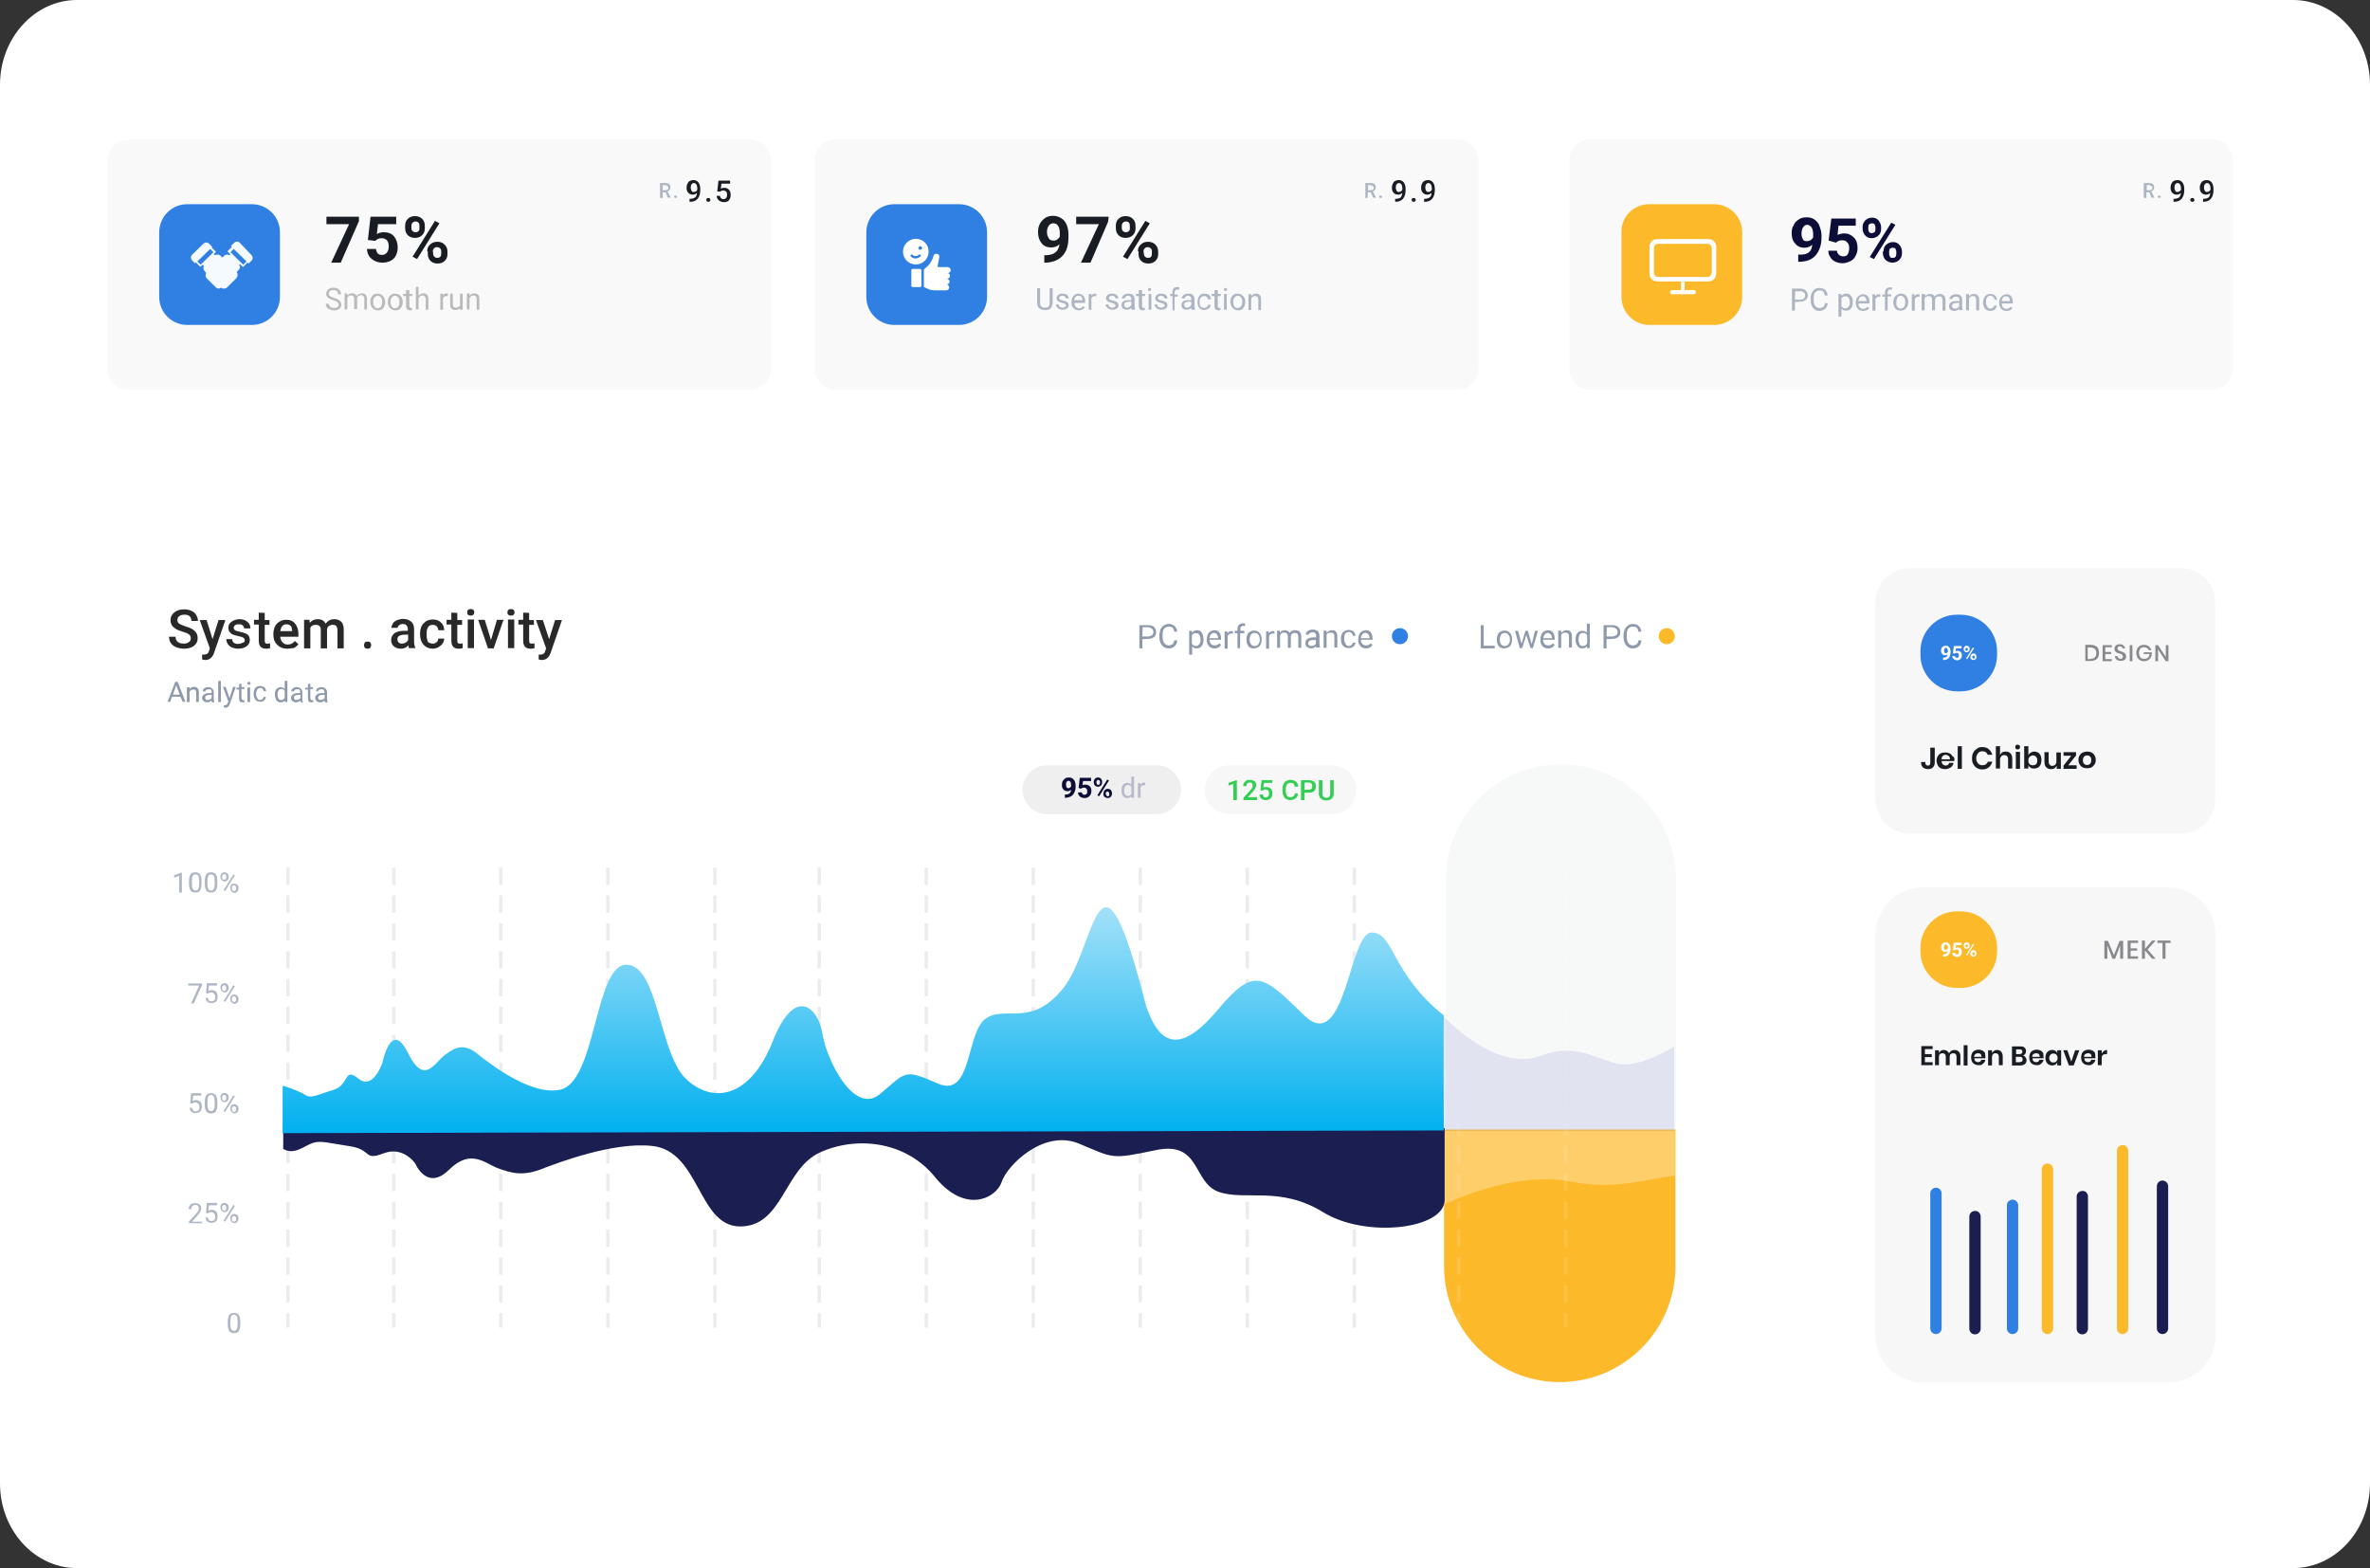
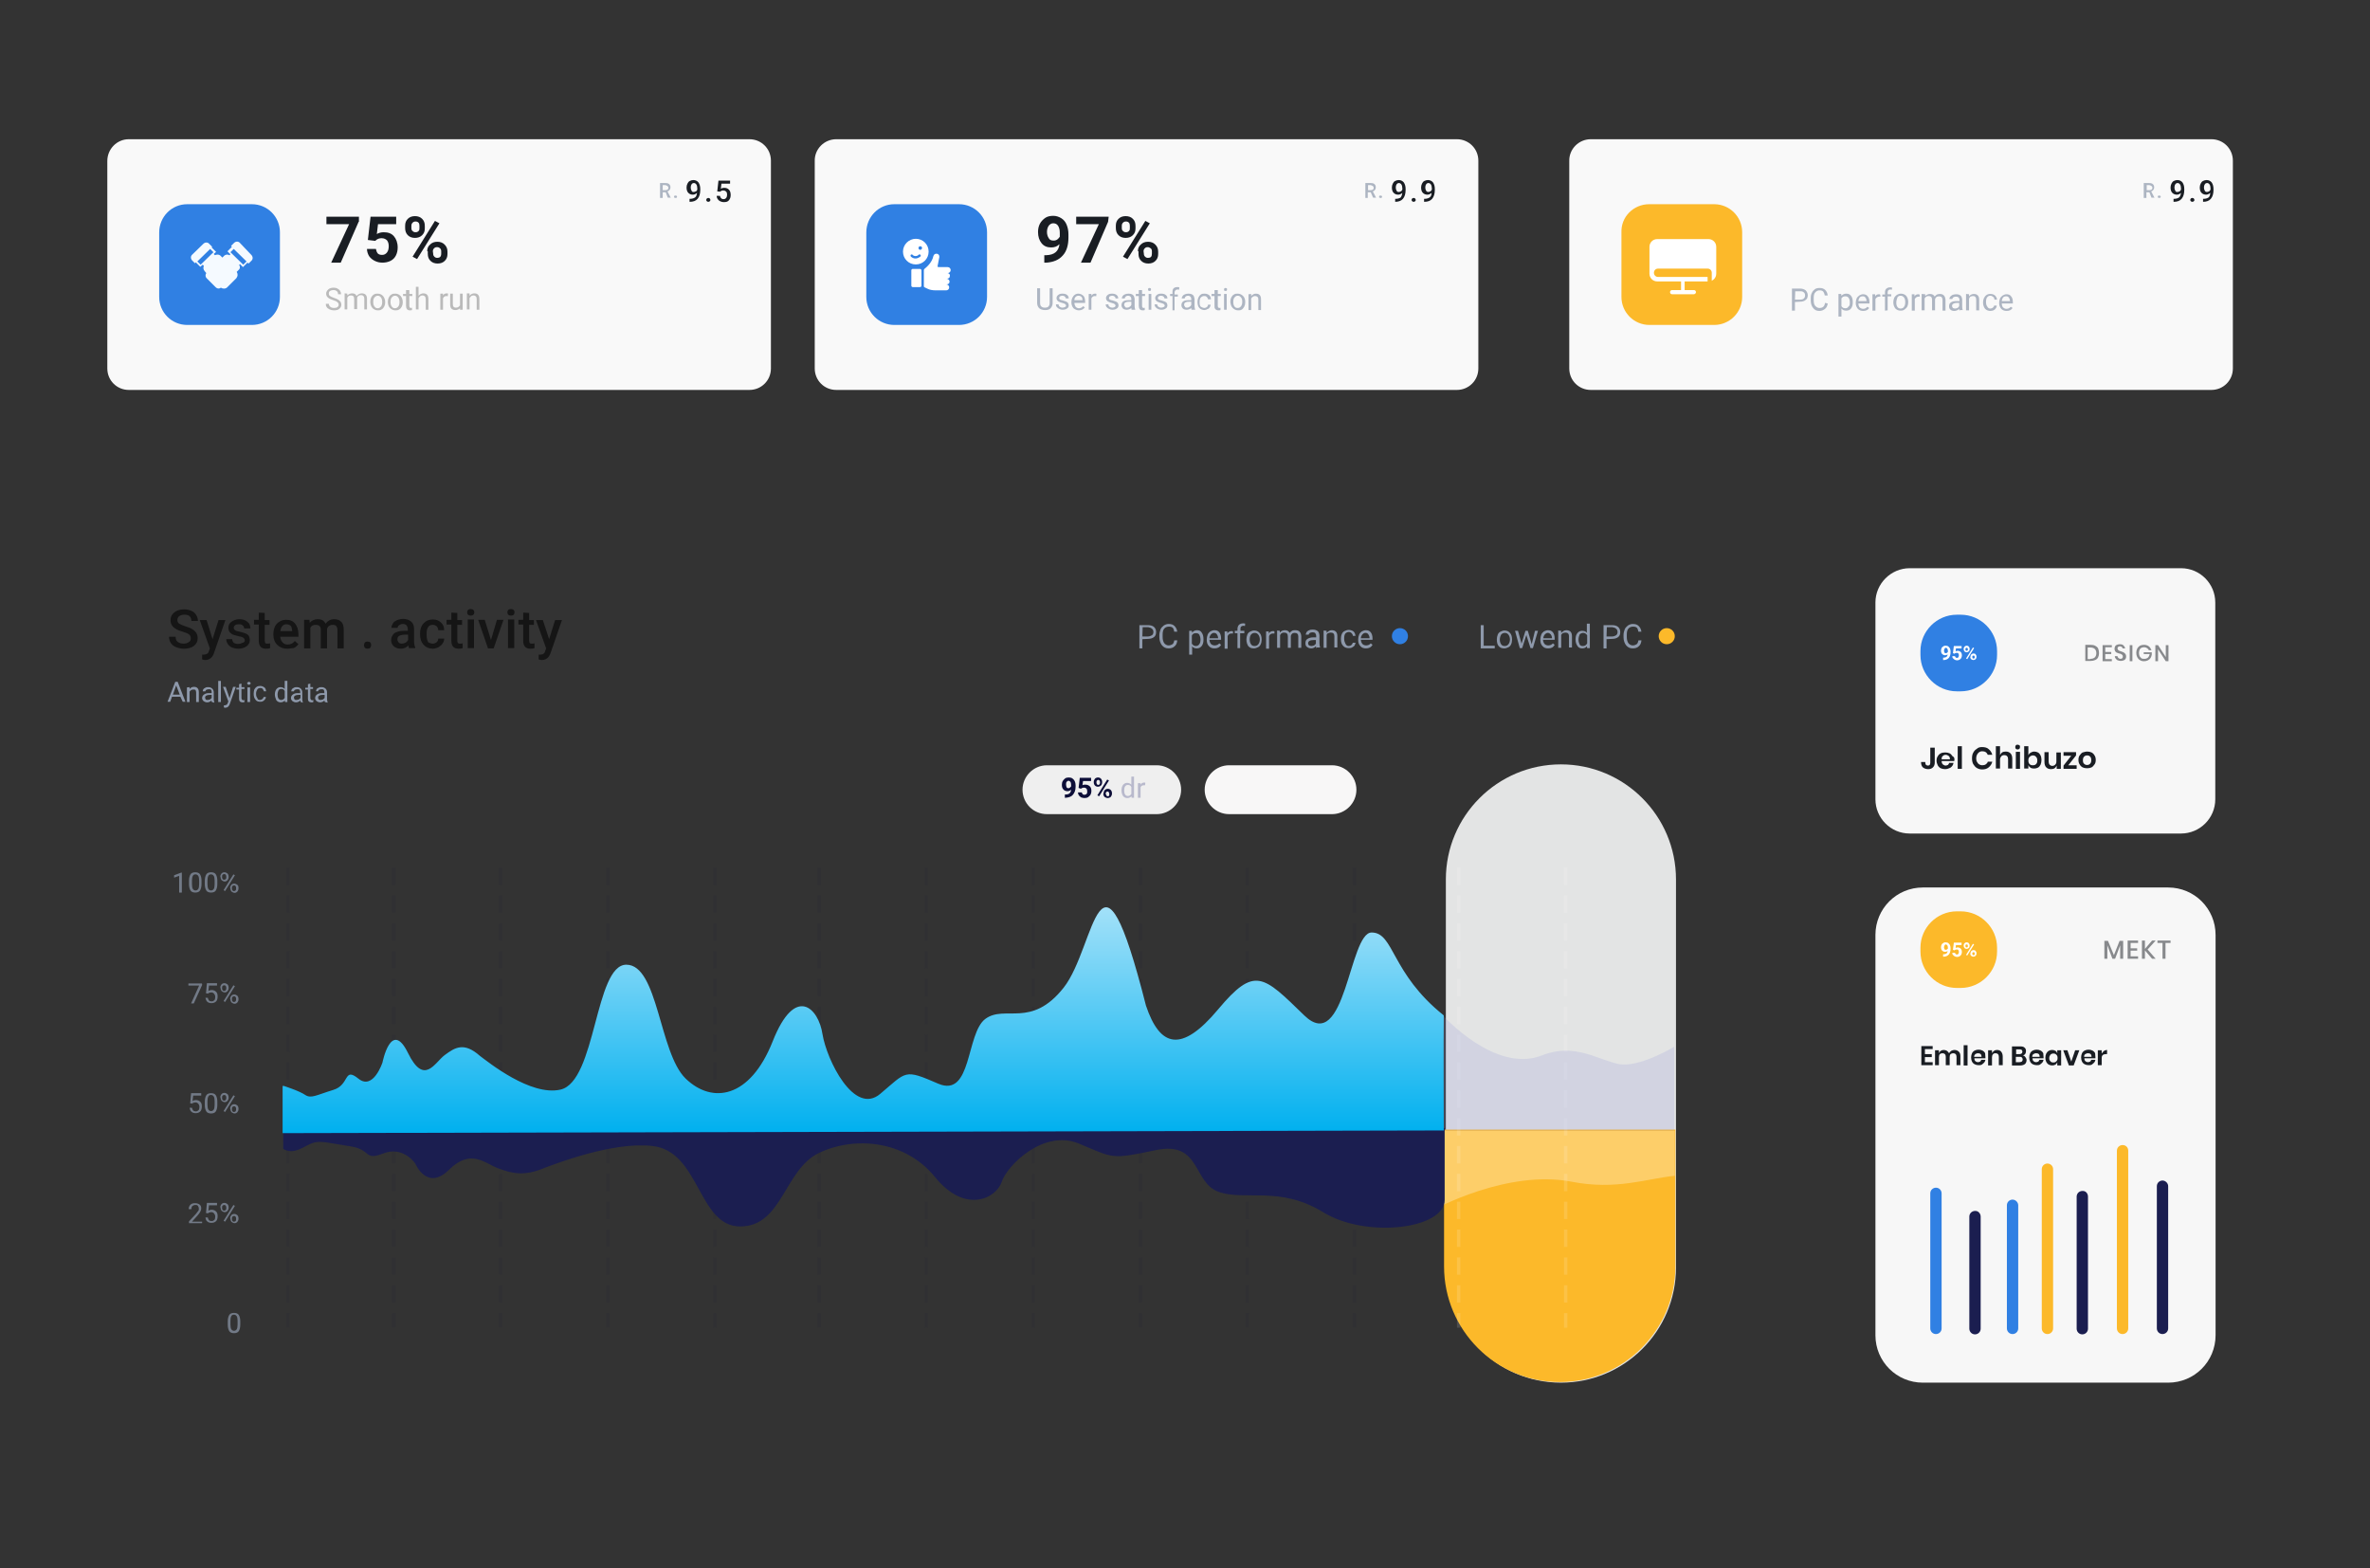
<svg xmlns="http://www.w3.org/2000/svg" enable-background="new 0 0 795 526" viewBox="0 0 795 526">
  <rect x="0" y="0" width="795" height="526" fill="#333333" stroke="none" />
  <linearGradient id="a" gradientTransform="matrix(1 0 0 -1 0 240)" gradientUnits="userSpaceOnUse" x1="289.55" x2="289.55" y1="-64.157" y2="-140.03">
    <stop offset="0" stop-color="#A3E1F9" />
    <stop offset="1" stop-color="#00B0EF" />
  </linearGradient>
  <clipPath id="b">
    <path d="m458.1 58.4h24v11.6h-24z" />
  </clipPath>
  <clipPath id="c">
    <path d="m719.3 58.4h24v11.6h-24z" />
  </clipPath>
  <clipPath id="d">
    <path d="m221 58.4h24.7v11.6h-24.7z" />
  </clipPath>
-   <path d="m769.2 526h-743.4c-14.2 0-25.8-12.7-25.8-28.4v-469.2c0-15.6 11.6-28.4 25.8-28.4h743.4c14.2 0 25.8 12.8 25.8 28.4v469.1c0 15.8-11.6 28.5-25.8 28.5z" fill="#fff" />
  <path d="m727.3 463.8h-82.3c-8.8 0-15.9-7.1-15.9-15.9v-134.3c0-8.8 7.1-15.9 15.9-15.9h82.3c8.8 0 15.9 7.1 15.9 15.9v134.3c0 8.8-7.1 15.9-15.9 15.9z" fill="#f7f7f7" />
  <path d="m562.2 295c0-21.3-17.3-38.6-38.6-38.6s-38.6 17.3-38.6 38.6v130.2c0 21.3 17.3 38.6 38.6 38.6s38.6-17.3 38.6-38.6z" fill="#f6f7f7" opacity=".9" />
  <path d="m484.4 378.9h77.6v45.9c0 21.4-17.4 38.8-38.8 38.8s-38.8-17.4-38.8-38.8z" fill="#FCB92A" />
  <g fill="none" stroke-dasharray="4.67" stroke-linecap="square" stroke-width="1.141">
    <path d="m168 291.6v153.2" opacity=".08" stroke="#0d0e38" />
    <path d="m203.9 291.6v153.2" opacity=".08" stroke="#0d0e38" />
    <path d="m132.1 291.6v153.2" opacity=".08" stroke="#0d0e38" />
    <path d="m96.6 291.6v153.2" opacity=".08" stroke="#0d0e38" />
    <path d="m274.8 291.6v153.2" opacity=".08" stroke="#0d0e38" />
    <path d="m310.7 291.6v153.2" opacity=".08" stroke="#0d0e38" />
    <path d="m239.8 291.6v153.2" opacity=".08" stroke="#0d0e38" />
    <path d="m382.5 291.6v153.2" opacity=".08" stroke="#0d0e38" />
    <path d="m418.4 291.6v153.2" opacity=".08" stroke="#0d0e38" />
    <path d="m346.6 291.6v153.2" opacity=".08" stroke="#0d0e38" />
    <path d="m489.3 291.6v153.2" stroke="#fff" stroke-opacity=".131" />
    <path d="m454.3 291.6v153.2" opacity=".08" stroke="#0d0e38" />
    <path d="m525.2 291.6v153.2" stroke="#fff" stroke-opacity=".131" />
  </g>
  <path d="m483.8 340.4s17.7 19.9 33.5 13.6c10.8-4.3 18.7 1.5 25.6 2.9 7 1.4 18.7-5.8 18.7-5.8v28.2h-77.9z" fill="#8c93d9" opacity=".2" />
  <path d="m481.1 405.7s24.5-13.5 46.1-9.3c14.9 2.9 25-1 34.6-2 0-9.1 0-15.1 0-15.1h-80.8z" fill="#fff" opacity=".3" />
  <path d="m95 385.4c3.8 2.2 7.1-1.1 9.9-2 2.7-.9 5.2 0 12.5 1.1 7.4 1.1 4.5 5 11.2 2.4s10.7 3.4 10.7 3.4 3.9 9.4 11.3 2.1 12.1-2.1 16.5-.5 8.5 2.9 15.7-.2c3.6-1.3 22.7-8.8 36-7.3 16 1.7 15.3 27 29.5 27s14.7-19.1 26.5-24.7c11.9-5.6 28.8-4.3 38.9 8.2 10.1 12.4 20.4 7.1 22.3 1.6 1.8-5.6 14.1-17.8 25.9-12.9s10.6 5.4 25.8 2.2 12.3 10.9 21.1 14 20.5-2.1 35 6.8c14.4 8.9 40.8 5.7 40.8-4.1 0-9.4 0-24.1 0-24.1l-389.5-.7c-.1.1-.1 3.9-.1 7.7z" fill="#1b1e50" />
  <path d="m95 364.2s5.4 1.7 7.4 3.1c2 1.3 3.8 0 9.4-1.7s3.4-7.8 8.4-3.8c5 4.1 8.1-5.4 8.1-5.4s2.9-14.6 8.5-3.3c5.5 11.3 9 3.3 12.4.8s6.4-4.5 11.8.3c2.7 2 17 13.6 27 11.3 12-2.7 11.5-41.9 22.1-41.9 10.7 0 11 29.6 19.9 38.2s21.6 6.7 29.2-12.5 15.4-11.1 16.7-2.4c1.4 8.6 10.6 27.5 19.4 20 8.9-7.5 7.9-8.4 19.4-3.4 11.4 4.9 9.3-16.8 15.8-21.7 6.6-4.9 15.4 3.3 26.3-10.5s11.8-56.2 27.6 6c4.7 14 11.9 16 24.2 1.3s15.1-11.4 28.9 2c13.9 13.5 15-27.8 22.6-27.8s6.4 13.6 24.2 27.8c-.1 6 0 38.6 0 38.6l-389.5.9v-15.8h.2z" fill="url(#a)" />
  <path d="m61 299.4h-.9v-5.6l-1.7.6v-.8l2.4-.9h.2zm6.6-2.9c0 1-.2 1.7-.5 2.2s-.9.7-1.6.7-1.3-.2-1.6-.7-.5-1.2-.5-2.1v-1.1c0-1 .2-1.7.5-2.2s.9-.7 1.6-.7 1.3.2 1.6.7.5 1.2.5 2.1zm-.8-1.1c0-.7-.1-1.3-.3-1.6s-.5-.5-.9-.5c-.5 0-.8.2-.9.5-.2.3-.3.9-.3 1.5v1.3c0 .7.1 1.3.3 1.6s.5.5.9.5.7-.2.9-.5.3-.9.3-1.6zm6.1 1.1c0 1-.2 1.7-.5 2.2s-.9.7-1.6.7-1.3-.2-1.6-.7-.5-1.2-.5-2.1v-1.1c0-1 .2-1.7.5-2.2s.9-.7 1.6-.7 1.3.2 1.6.7.5 1.2.5 2.1zm-.9-1.1c0-.7-.1-1.3-.3-1.6s-.5-.5-.9-.5c-.5 0-.8.2-.9.5-.2.3-.3.9-.3 1.5v1.3c0 .7.1 1.3.3 1.6s.5.5.9.5.7-.2.9-.5.3-.9.3-1.6zm1.9-1.4c0-.4.2-.7.4-1 .2-.2.5-.4 1-.4.4 0 .7.2 1 .4.2.2.4.6.4 1v.3c0 .4-.2.7-.4 1-.2.2-.5.4-.9.4s-.7-.2-1-.4c-.2-.2-.4-.6-.4-1zm.6.3c0 .2.1.5.2.6.2.2.3.2.5.2s.4-.1.5-.2c.2-.2.2-.4.2-.6v-.3c0-.2-.1-.5-.2-.6-.2-.2-.3-.2-.5-.2s-.4.1-.5.2c-.2.2-.2.4-.2.6zm2.7 3.5c0-.4.2-.7.4-1 .2-.2.5-.4 1-.4.4 0 .7.2 1 .4s.4.6.4 1v.3c0 .4-.2.7-.4 1-.2.2-.5.4-.9.4s-.7-.2-1-.4c-.2-.2-.4-.6-.4-1zm.6.3c0 .2.1.5.2.6.2.2.3.2.5.2s.4-.1.5-.2c.2-.2.2-.4.2-.6v-.3c0-.2-.1-.5-.2-.6-.2-.2-.3-.2-.5-.2s-.4.1-.5.2c-.2.2-.2.4-.2.6zm-2.3.8-.5-.3 3.3-5.3.5.3z" fill="#8e99ab" opacity=".7" />
  <path d="m67.8 330.4-2.8 6.2h-.9l2.7-6h-3.6v-.7h4.5c.1 0 .1.5.1.5zm1.3 2.8.3-3.4h3.4v.8h-2.7l-.2 1.8c.3-.2.7-.3 1.1-.3.6 0 1.1.2 1.5.6s.5.9.5 1.6-.2 1.3-.5 1.6c-.4.4-.9.6-1.6.6-.6 0-1.1-.2-1.4-.5s-.5-.8-.6-1.3h.8c.1.4.2.7.4.9s.5.3.9.3.7-.2.9-.4.3-.6.3-1.1-.2-.8-.4-1.1c-.2-.2-.5-.4-.9-.4s-.6.1-.9.2l-.2.2zm4.8-2c0-.4.2-.7.4-1 .2-.2.5-.4 1-.4.4 0 .7.2 1 .4.2.2.4.6.4 1v.3c0 .4-.2.7-.4 1-.2.2-.5.4-.9.4s-.7-.2-1-.4c-.2-.2-.4-.6-.4-1zm.6.4c0 .2.1.5.2.6.2.2.3.2.5.2s.4-.1.5-.2.2-.4.2-.6v-.3c0-.2-.1-.5-.2-.6-.2-.2-.3-.2-.5-.2s-.4.1-.5.2c-.2.2-.2.4-.2.6zm2.7 3.4c0-.4.2-.7.4-1 .2-.2.5-.4 1-.4.4 0 .7.2 1 .4.2.2.4.6.4 1v.3c0 .4-.2.7-.4 1-.2.2-.5.4-.9.4s-.7-.2-1-.4c-.2-.2-.4-.6-.4-1zm.6.3c0 .2.1.5.2.6.2.2.3.2.5.2s.4-.1.5-.2.2-.4.2-.6v-.3c0-.2-.1-.5-.2-.6-.2-.2-.3-.2-.5-.2s-.4.1-.5.2c-.2.2-.2.4-.2.6zm-2.3.8-.5-.3 3.3-5.3.5.3z" fill="#8e99ab" opacity=".7" />
  <path d="m63.8 370.1.3-3.4h3.4v.8h-2.7l-.2 1.8c.3-.2.7-.3 1.1-.3.6 0 1.1.2 1.5.6s.5.9.5 1.6-.2 1.3-.5 1.6c-.4.4-.9.6-1.6.6-.6 0-1.1-.2-1.4-.5-.4-.3-.5-.8-.6-1.3h.8c.1.4.2.7.4.9s.5.3.9.3.7-.2.9-.4.3-.6.3-1.1-.2-.8-.4-1.1c-.2-.2-.5-.4-.9-.4s-.6.1-.9.2l-.2.2zm9.1.5c0 1-.2 1.7-.5 2.2s-.9.7-1.6.7-1.3-.2-1.6-.7-.5-1.2-.5-2.1v-1.1c0-1 .2-1.7.5-2.2s.9-.7 1.6-.7 1.3.2 1.6.7.5 1.2.5 2.1zm-.9-1.2c0-.7-.1-1.3-.3-1.6s-.5-.5-.9-.5c-.5 0-.8.2-.9.5-.2.3-.3.9-.3 1.5v1.3c0 .7.1 1.3.3 1.6s.5.5.9.5.7-.2.9-.5.3-.9.3-1.6zm1.9-1.4c0-.4.2-.7.4-1 .2-.2.5-.4 1-.4.4 0 .7.2 1 .4.2.2.4.6.4 1v.3c0 .4-.2.7-.4 1-.2.2-.5.4-.9.4s-.7-.2-1-.4c-.2-.2-.4-.6-.4-1zm.6.4c0 .2.1.5.2.6.2.2.3.2.5.2s.4-.1.5-.2.2-.4.2-.6v-.3c0-.2-.1-.5-.2-.6-.2-.2-.3-.2-.5-.2s-.4.1-.5.2c-.2.2-.2.4-.2.6zm2.7 3.4c0-.4.2-.7.4-1 .2-.2.5-.4 1-.4.4 0 .7.2 1 .4.2.2.4.6.4 1v.3c0 .4-.2.7-.4 1-.2.2-.5.4-.9.4s-.7-.2-1-.4c-.2-.2-.4-.6-.4-1zm.6.4c0 .2.1.5.2.6.2.2.3.2.5.2s.4-.1.5-.2.2-.4.2-.6v-.3c0-.2-.1-.5-.2-.6-.2-.2-.3-.2-.5-.2s-.4.1-.5.2c-.2.2-.2.4-.2.6zm-2.3.8-.5-.3 3.3-5.3.5.3z" fill="#8e99ab" opacity=".7" />
  <path d="m67.8 410.3h-4.4v-.6l2.4-2.6c.3-.4.5-.7.7-.9s.2-.5.2-.8-.1-.6-.3-.9-.5-.3-.9-.3-.8.2-1 .4-.3.5-.3 1h-.9c0-.6.2-1.1.6-1.5s.9-.5 1.6-.5c.6 0 1.1.2 1.5.5s.5.8.5 1.3c0 .6-.4 1.4-1.3 2.4l-1.8 2h3.4zm1.3-3.4.3-3.4h3.4v.8h-2.7l-.2 1.8c.3-.2.7-.3 1.1-.3.6 0 1.1.2 1.5.6s.5.9.5 1.6-.2 1.3-.5 1.6c-.4.4-.9.6-1.6.6-.6 0-1.1-.2-1.4-.5-.4-.3-.5-.8-.6-1.3h.8c.1.4.2.7.4.9s.5.3.9.3.7-.2.9-.4.3-.6.3-1.1-.2-.8-.4-1.1c-.2-.2-.5-.4-.9-.4s-.6.1-.9.2l-.2.2zm4.8-2c0-.4.2-.7.4-1 .2-.2.5-.4 1-.4.4 0 .7.2 1 .4.2.2.4.6.4 1v.3c0 .4-.2.7-.4 1-.2.2-.5.4-.9.4s-.7-.2-1-.4c-.2-.2-.4-.6-.4-1zm.6.4c0 .2.1.5.2.6.2.2.3.2.5.2s.4-.1.5-.2c.2-.2.2-.4.2-.6v-.3c0-.2-.1-.5-.2-.6-.2-.2-.3-.2-.5-.2s-.4.1-.5.2c-.2.2-.2.4-.2.6zm2.7 3.3c0-.4.2-.7.4-1 .2-.2.5-.4 1-.4.4 0 .7.2 1 .4.2.2.4.6.4 1v.3c0 .4-.2.7-.4 1-.2.2-.5.4-.9.4s-.7-.2-1-.4c-.2-.2-.4-.6-.4-1zm.6.4c0 .2.1.5.2.6.2.2.3.2.5.2s.4-.1.5-.2c.2-.2.2-.4.2-.6v-.3c0-.2-.1-.5-.2-.6-.2-.2-.3-.2-.5-.2s-.4.1-.5.2c-.2.2-.2.4-.2.6zm-2.3.8-.5-.3 3.3-5.3.5.3z" fill="#8e99ab" opacity=".7" />
  <path d="m80.6 444.3c0 1-.2 1.7-.5 2.2s-.9.7-1.6.7-1.3-.2-1.6-.7-.5-1.2-.5-2.1v-1.1c0-1 .2-1.7.5-2.2s.9-.7 1.6-.7 1.3.2 1.6.7.5 1.2.5 2.1zm-.9-1.2c0-.7-.1-1.3-.3-1.6s-.5-.5-.9-.5c-.5 0-.8.2-.9.5-.2.3-.3.9-.3 1.5v1.3c0 .7.1 1.3.3 1.6s.5.5.9.5.7-.2.9-.5.3-.9.3-1.6z" fill="#8e99ab" opacity=".7" />
  <path d="m497.7 216.6h3.7v.9h-4.7v-7.8h1zm4.4-2.1c0-.5.1-1.1.3-1.6s.5-.8.9-1 .9-.4 1.3-.4c.8 0 1.4.2 1.9.8.5.5.7 1.3.7 2.2v.1c0 .5-.1 1.1-.3 1.5-.2.5-.5.8-.9 1s-.9.4-1.4.4c-.8 0-1.4-.2-1.9-.8-.4-.5-.6-1.2-.6-2.2zm1 .1c0 .6.2 1.2.5 1.6s.7.5 1.2.5.9-.2 1.2-.6.5-.9.5-1.6c0-.6-.2-1.2-.5-1.6s-.7-.6-1.2-.6-.9.2-1.2.5c-.3.5-.5 1.1-.5 1.8zm10.7 1.5 1.1-4.5h1l-1.7 5.8h-.8l-1.4-4.4-1.4 4.4h-.8l-1.6-5.8h1l1.2 4.3 1.3-4.3h.8zm5.5 1.4c-.8 0-1.4-.2-1.9-.8-.5-.5-.7-1.2-.7-2v-.2c0-.5.1-1.1.3-1.6s.5-.8.9-1.1c.4-.2.9-.4 1.3-.4.8 0 1.3.2 1.7.7s.6 1.2.6 2.1v.4h-3.9c0 .5.2 1 .5 1.4.3.3.7.5 1.3.5.3 0 .6-.1.9-.2.2-.2.5-.3.6-.5l.6.5c-.5.9-1.2 1.2-2.2 1.2zm-.1-5.2c-.4 0-.7.2-1 .5-.2.3-.5.7-.5 1.3h2.9v-.1c0-.5-.2-.9-.4-1.2-.3-.3-.6-.5-1-.5zm4.5-.7v.7c.5-.5 1-.9 1.7-.9 1.3 0 1.9.7 1.9 2v3.8h-1v-3.8c0-.4-.1-.7-.3-.9s-.5-.3-.9-.3c-.3 0-.6.1-.9.2-.2.2-.5.4-.5.7v4.2h-1v-5.8zm4.8 2.9c0-.9.2-1.6.6-2.1s.9-.8 1.6-.8 1.3.2 1.6.7v-3.1h1v8.2h-.9l-.1-.6c-.4.5-.9.7-1.6.7s-1.3-.3-1.6-.9c-.3-.4-.6-1.1-.6-2.1zm1 .1c0 .6.2 1.2.4 1.6s.6.5 1.1.5c.6 0 1.1-.3 1.4-.9v-2.7c-.3-.5-.8-.8-1.3-.8s-.9.2-1.2.5c-.2.5-.4 1-.4 1.8zm9.4-.2v3.1h-1v-7.8h2.9c.9 0 1.5.2 2 .6.5.5.7 1 .7 1.7 0 .8-.2 1.3-.7 1.7s-1.2.6-2 .6zm0-.9h1.9c.5 0 .9-.2 1.3-.4.3-.2.5-.6.5-1.1s-.2-.9-.5-1.1c-.3-.3-.7-.4-1.2-.5h-1.9zm11.7 1.4c-.1.9-.4 1.5-.9 1.9-.5.5-1.2.7-2 .7-.9 0-1.6-.3-2.2-1-.5-.6-.9-1.6-.9-2.7v-.8c0-.7.2-1.3.4-1.9.2-.5.6-.9 1.1-1.3.5-.3 1-.5 1.6-.5.9 0 1.5.2 2 .7s.8 1.1.9 1.9h-1c-.1-.6-.3-1.1-.5-1.3-.3-.3-.7-.4-1.3-.4s-1.2.2-1.6.7-.5 1.2-.5 2v.8c0 .9.2 1.5.5 2 .4.5.9.8 1.5.8.5 0 1-.2 1.3-.4s.5-.7.6-1.3h1z" fill="#8e99ab" />
  <circle cx="559.1" cy="213.4" fill="#FCB92A" r="2.7" />
  <circle cx="469.6" cy="213.4" fill="#3080e3" r="2.7" />
  <path d="m383.2 214.4v3.1h-1v-7.8h2.9c.9 0 1.5.2 2 .6.5.5.7 1 .7 1.7 0 .8-.2 1.3-.7 1.7s-1.2.6-2 .6zm0-.9h1.9c.5 0 .9-.2 1.3-.4.3-.2.5-.6.5-1.1s-.2-.9-.5-1.1c-.3-.3-.7-.4-1.2-.5h-1.9zm11.7 1.4c-.1.9-.4 1.5-.9 1.9-.5.5-1.2.7-2 .7-.9 0-1.6-.3-2.2-1-.5-.6-.9-1.6-.9-2.7v-.8c0-.7.2-1.3.4-1.9.2-.5.6-.9 1.1-1.3.5-.3 1-.5 1.6-.5.9 0 1.5.2 2 .7s.8 1.1.9 1.9h-1c-.1-.6-.3-1.1-.5-1.3-.3-.3-.7-.4-1.3-.4s-1.2.2-1.6.7-.5 1.2-.5 2v.8c0 .9.2 1.5.5 2 .4.5.9.8 1.5.8.5 0 1-.2 1.3-.4s.5-.7.6-1.3h1zm8.8-.3c0 .9-.2 1.6-.6 2.1s-.9.8-1.6.8-1.3-.2-1.6-.7v2.8h-1v-8h.9l.1.6c.4-.5.9-.8 1.6-.8s1.3.2 1.6.8c.4.5.6 1.3.6 2.2zm-1-.1c0-.6-.2-1.2-.4-1.6-.3-.4-.6-.5-1.2-.5s-1 .2-1.3.8v2.7c.3.5.8.8 1.3.8s.9-.2 1.1-.5c.4-.4.5-1 .5-1.7zm4.7 3c-.8 0-1.4-.2-1.9-.8-.5-.5-.7-1.2-.7-2v-.2c0-.5.1-1.1.3-1.6s.5-.8.9-1.1c.4-.2.9-.4 1.3-.4.8 0 1.3.2 1.7.7s.6 1.2.6 2.1v.4h-3.9c0 .5.2 1 .5 1.4.3.3.7.5 1.3.5.3 0 .6-.1.9-.2.2-.2.5-.3.6-.5l.6.5c-.5.9-1.3 1.2-2.2 1.2zm-.2-5.2c-.4 0-.7.2-1 .5-.2.3-.5.7-.5 1.3h2.9v-.1c0-.5-.2-.9-.4-1.2s-.5-.5-1-.5zm6.4.2c-.2 0-.3 0-.5 0-.6 0-1.1.3-1.3.9v4.2h-1v-5.8h.9v.7c.3-.5.8-.8 1.4-.8.2 0 .3 0 .5.1zm1.5 4.9v-5h-.9v-.8h.9v-.6c0-.6.2-1.1.5-1.4s.8-.5 1.4-.5c.2 0 .5 0 .7.1l-.1.8c-.2 0-.3-.1-.5-.1-.3 0-.5.1-.8.3-.2.2-.2.5-.2.8v.6h1.3v.8h-1.4v5zm3-2.9c0-.5.1-1.1.3-1.6s.5-.8.9-1 .9-.4 1.3-.4c.8 0 1.4.2 1.9.8.5.5.7 1.3.7 2.2v.1c0 .5-.1 1.1-.3 1.5-.2.5-.5.8-.9 1s-.9.4-1.4.4c-.8 0-1.4-.2-1.9-.8-.3-.5-.6-1.2-.6-2.2zm1.1.1c0 .6.2 1.2.5 1.6s.7.5 1.2.5.9-.2 1.2-.6.5-.9.5-1.6c0-.6-.2-1.2-.5-1.6s-.7-.6-1.2-.6-.9.2-1.2.5c-.4.5-.5 1.1-.5 1.8zm8.3-2.1c-.2 0-.3 0-.5 0-.6 0-1.1.3-1.3.9v4.2h-1v-5.8h.9v.7c.3-.5.8-.8 1.4-.8.2 0 .3 0 .5.1zm1.8-.9v.6c.4-.5 1-.8 1.7-.8.8 0 1.3.3 1.6.9.2-.3.5-.5.8-.7s.7-.2 1.1-.2c1.3 0 1.9.7 2 2v3.9h-1v-3.8c0-.4-.1-.7-.3-.9s-.5-.3-.9-.3-.7.1-.9.3-.4.5-.4.9v3.8h-1v-3.8c0-.9-.4-1.3-1.3-1.3-.6 0-1.1.3-1.3.9v4.2h-1v-5.8zm12.3 5.8c-.1-.1-.1-.3-.2-.6-.5.5-1 .7-1.6.7-.5 0-1-.2-1.4-.5s-.5-.7-.5-1.3.2-1.1.7-1.4 1.1-.5 2-.5h.9v-.5c0-.3-.1-.6-.3-.9-.2-.2-.5-.3-.9-.3s-.6.1-.9.2c-.2.2-.4.4-.4.6h-1c0-.3.1-.5.3-.9.2-.2.5-.5.9-.6.4-.2.7-.2 1.2-.2.7 0 1.2.2 1.6.5s.5.8.6 1.4v2.7c0 .5.1.9.2 1.3v.1h-1.1v.2zm-1.7-.7c.3 0 .6-.1.9-.2.3-.2.5-.4.6-.6v-1.2h-.8c-1.2 0-1.8.4-1.8 1.1 0 .3.1.5.3.7.3.1.5.2.8.2zm5.1-5.1v.7c.5-.5 1-.9 1.7-.9 1.3 0 1.9.7 1.9 2v3.8h-1v-3.8c0-.4-.1-.7-.3-.9s-.5-.3-.9-.3c-.3 0-.6.1-.9.2s-.5.4-.5.7v4.2h-1v-5.8zm7.4 5.1c.4 0 .6-.1.9-.3.2-.2.4-.5.5-.8h.9c0 .3-.2.6-.3.9-.2.3-.5.5-.9.7-.3.2-.7.2-1.1.2-.8 0-1.4-.2-1.9-.8-.5-.5-.7-1.3-.7-2.2v-.2c0-.5.1-1.1.3-1.5.2-.5.5-.8.9-1s.9-.4 1.4-.4c.6 0 1.2.2 1.6.5s.6.9.7 1.5h-.9c0-.4-.2-.7-.4-.9s-.5-.4-.9-.4c-.5 0-.9.2-1.2.5-.3.4-.4.9-.4 1.6v.2c0 .7.2 1.2.4 1.6.3.5.5.8 1.1.8zm5.8.8c-.8 0-1.4-.2-1.9-.8-.5-.5-.7-1.2-.7-2v-.2c0-.5.1-1.1.3-1.6s.5-.8.9-1.1c.4-.2.9-.4 1.3-.4.8 0 1.3.2 1.7.7s.6 1.2.6 2.1v.4h-3.9c0 .5.2 1 .5 1.4.3.3.7.5 1.3.5.3 0 .6-.1.9-.2.2-.2.5-.3.6-.5l.6.5c-.5.9-1.3 1.2-2.2 1.2zm-.2-5.2c-.4 0-.7.2-1 .5-.2.3-.5.7-.5 1.3h2.9v-.1c0-.5-.2-.9-.4-1.2s-.5-.5-1-.5z" fill="#8e99ab" />
  <path d="m64 214.1c0-.5-.2-1-.6-1.3s-1.1-.6-2.1-.9-1.9-.6-2.4-1c-1.2-.7-1.7-1.7-1.7-2.9 0-1 .4-1.9 1.3-2.6s2-1 3.3-1c.9 0 1.7.2 2.4.5s1.3.8 1.6 1.4c.4.6.6 1.3.6 2h-2.2c0-.7-.2-1.2-.6-1.6s-1-.5-1.8-.5c-.7 0-1.3.2-1.7.5s-.6.8-.6 1.3.2.9.6 1.2c.5.3 1.2.6 2.1.9 1 .3 1.8.6 2.4 1s1 .8 1.3 1.3.4 1.1.4 1.7c0 1.1-.4 1.9-1.3 2.6-.8.6-2 .9-3.3.9-.9 0-1.8-.2-2.6-.5s-1.4-.8-1.8-1.4-.6-1.3-.6-2.1h2.2c0 .7.2 1.3.7 1.7s1.2.6 2 .6 1.3-.2 1.7-.5c.6-.3.7-.8.7-1.3zm7.3.3 2-6.4h2.3l-3.8 11c-.5 1.6-1.6 2.4-3 2.4-.3 0-.6-.1-1-.2v-1.6h.4c.5 0 .9-.1 1.3-.3.3-.2.5-.5.6-1l.3-.8-3.4-9.5h2.3zm10.8.4c0-.4-.2-.7-.5-.9s-.9-.4-1.6-.5c-.7-.2-1.3-.3-1.8-.5-1.1-.5-1.6-1.3-1.6-2.3 0-.8.3-1.5 1-2s1.6-.9 2.7-.9c1.2 0 2 .3 2.7.9.7.5 1 1.3 1 2.2h-2.1c0-.4-.2-.8-.5-1-.3-.3-.7-.4-1.3-.4-.5 0-.9.1-1.2.3s-.5.5-.5.9c0 .3.2.5.4.8.3.2.9.4 1.6.5.9.2 1.5.4 2 .6s.9.5 1.1.9.3.8.3 1.3c0 .9-.4 1.6-1.1 2.1s-1.6.8-2.8.8c-.8 0-1.5-.2-2.1-.4-.6-.3-1.1-.7-1.4-1.2s-.5-1-.5-1.6h2c0 .5.2.9.5 1.2.3.2.8.4 1.4.4.5 0 1-.1 1.3-.3.9-.2 1-.5 1-.9zm6.7-9.2v2.4h1.6v1.6h-1.6v5.3c0 .4.1.6.2.8.2.2.4.2.8.2.2 0 .5 0 .8-.1v1.6c-.5.2-.9.2-1.4.2-1.6 0-2.4-.9-2.4-2.7v-5.4h-1.6v-1.6h1.6v-2.4zm7.5 12c-1.3 0-2.4-.4-3.3-1.3s-1.3-2-1.3-3.4v-.2c0-.9.2-1.8.5-2.5.4-.8.9-1.3 1.6-1.7.6-.4 1.4-.6 2.2-.6 1.3 0 2.3.4 3 1.3s1.1 2 1.1 3.5v.9h-6.1c.1.8.3 1.4.8 1.9s1 .7 1.7.7c1 0 1.8-.4 2.4-1.2l1.2 1.1c-.4.5-.9 1-1.6 1.3-.7 0-1.4.2-2.2.2zm-.2-8.2c-.5 0-1.1.2-1.4.6-.4.4-.5 1-.7 1.7h4v-.2c-.1-.7-.2-1.3-.5-1.6-.4-.3-.9-.5-1.4-.5zm7.7-1.5.1 1c.7-.8 1.6-1.2 2.7-1.2 1.3 0 2.1.5 2.6 1.5.7-.9 1.6-1.5 2.9-1.5 1 0 1.8.3 2.4.9.5.5.8 1.4.8 2.6v6.3h-2.1v-6.2c0-.6-.2-1-.4-1.3s-.7-.4-1.3-.4c-.5 0-.9.2-1.2.4s-.5.6-.6 1v6.5h-2.1v-6.3c0-1.1-.6-1.6-1.7-1.6-.9 0-1.5.3-1.8 1v6.9h-2.1v-9.6zm19.5 7.3c.4 0 .7.1.9.3s.3.5.3.9c0 .3-.1.6-.3.9-.2.2-.5.3-.9.3s-.7-.1-.9-.3-.3-.5-.3-.9c0-.3.1-.6.3-.9.2-.2.5-.3.9-.3zm13.9 2.2c-.1-.2-.2-.5-.2-.9-.7.7-1.5 1.1-2.5 1.1-.9 0-1.7-.2-2.4-.8-.6-.5-.9-1.3-.9-2 0-1 .4-1.8 1.1-2.4.8-.5 1.8-.8 3.2-.8h1.3v-.6c0-.5-.2-.9-.4-1.2-.3-.3-.7-.5-1.3-.5-.5 0-.9.2-1.2.4s-.5.5-.5.9h-2.1c0-.5.2-1 .5-1.5s.8-.8 1.4-1.1c.6-.2 1.3-.4 2-.4 1.1 0 2 .3 2.7.9.6.5 1 1.3 1 2.4v4.3c0 .9.2 1.6.4 2v.2zm-2.4-1.5c.4 0 .8-.1 1.2-.3s.6-.5.9-.9v-1.8h-1.2c-.8 0-1.4.2-1.8.4s-.6.7-.6 1.2c0 .4.2.7.4 1 .3.3.7.4 1.1.4zm10.4 0c.5 0 .9-.2 1.3-.5.3-.3.5-.7.5-1.2h2c0 .6-.2 1.2-.5 1.6-.3.5-.8.9-1.4 1.3-.6.3-1.3.5-1.9.5-1.3 0-2.4-.5-3.1-1.3-.8-.9-1.2-2-1.2-3.6v-.2c0-1.4.4-2.6 1.2-3.4.8-.9 1.8-1.3 3.1-1.3 1.1 0 2 .3 2.7 1 .7.6 1.1 1.5 1.1 2.6h-2c0-.5-.2-1-.5-1.3s-.8-.5-1.3-.5c-.7 0-1.3.2-1.6.8-.4.5-.5 1.3-.5 2.3v.3c0 1 .2 1.8.5 2.4.3.2.9.5 1.6.5zm8.2-10.3v2.4h1.6v1.6h-1.6v5.3c0 .4.1.6.2.8.2.2.4.2.8.2.2 0 .5 0 .8-.1v1.6c-.5.2-.9.2-1.4.2-1.6 0-2.4-.9-2.4-2.7v-5.4h-1.6v-1.6h1.6v-2.4zm5.6 11.8h-2.1v-9.6h2.1zm-2.3-12c0-.3.1-.6.3-.8s.5-.3.9-.3.7.1.9.3.3.5.3.8-.1.6-.3.8-.5.3-.9.3-.7-.1-.9-.3-.3-.4-.3-.8zm8 9.3 2-6.8h2.2l-3.3 9.6h-1.9l-3.3-9.6h2.2zm7.8 2.7h-2.1v-9.6h2.1zm-2.3-12c0-.3.1-.6.3-.8s.5-.3.9-.3.7.1.9.3.3.5.3.8-.1.6-.3.8-.5.3-.9.3-.7-.1-.9-.3-.3-.4-.3-.8zm7.3.2v2.4h1.6v1.6h-1.6v5.3c0 .4.1.6.2.8.2.2.4.2.8.2.2 0 .5 0 .8-.1v1.6c-.5.2-.9.2-1.4.2-1.6 0-2.4-.9-2.4-2.7v-5.4h-1.6v-1.6h1.6v-2.4zm6.7 8.8 2-6.4h2.3l-3.8 11c-.5 1.6-1.6 2.4-3 2.4-.3 0-.6-.1-1-.2v-1.6h.4c.5 0 .9-.1 1.2-.3s.5-.5.6-1l.3-.8-3.4-9.5h2.3z" fill="#121212" opacity=".9" />
  <path d="m60.5 233.7h-2.8l-.6 1.7h-.9l2.6-6.7h.8l2.6 6.7h-.9zm-2.5-.7h2.3l-1.2-3.1zm5.6-2.5v.6c.4-.5.9-.7 1.5-.7 1 0 1.6.6 1.6 1.8v3.3h-.9v-3.2c0-.4-.1-.6-.2-.8-.2-.2-.4-.2-.8-.2-.3 0-.5.1-.7.2-.2.2-.4.3-.5.5v3.5h-.9v-4.9zm7.5 5c-.1-.1-.1-.2-.2-.5-.4.4-.9.6-1.4.6s-.9-.2-1.2-.4c-.3-.3-.5-.6-.5-1 0-.5.2-.9.6-1.2s.9-.5 1.6-.5h1v-.4c0-.3-.1-.5-.2-.7-.2-.2-.5-.2-.8-.2s-.5.1-.8.2c-.2.2-.3.3-.3.5h-.9c0-.2.1-.5.2-.7.2-.2.4-.4.7-.5.3-.2.6-.2 1-.2.5 0 1 .2 1.3.5s.5.7.5 1.2v2.3c0 .5.1.8.2 1.1v.1zm-1.4-.7c.2 0 .5-.1.8-.2.2-.2.4-.3.5-.5v-1h-.6c-1 0-1.6.3-1.6.9 0 .2.1.5.2.6.1.2.4.2.7.2zm4.4.7h-.9v-7.1h.9zm2.9-1.3 1.2-3.8h.9l-2 5.7c-.3.9-.8 1.3-1.5 1.3h-.2l-.3-.1v-.7h.2c.3 0 .5-.1.7-.2s.3-.3.4-.6l.2-.5-1.8-4.9h.9zm4-4.9v1.2h1v.6h-1v3.1c0 .2.1.3.2.5.1.1.2.2.4.2.1 0 .2 0 .4-.1v.7c-.2.1-.5.1-.6.1-.4 0-.7-.1-.9-.3s-.3-.5-.3-.9v-3.1h-.9v-.6h.9v-1.2zm2.9 6.2h-.9v-4.9h.9zm-1-6.3c0-.2.1-.2.2-.3s.2-.2.4-.2.3.1.4.2.2.2.2.3c0 .2-.1.2-.2.3s-.2.2-.4.2-.3-.1-.4-.2-.2-.1-.2-.3zm4.3 5.6c.3 0 .5-.1.8-.3.2-.2.4-.4.4-.7h.8c0 .3-.1.5-.3.8-.2.2-.4.5-.7.6-.3.2-.6.2-.9.2-.7 0-1.3-.2-1.6-.7-.4-.5-.6-1.1-.6-1.9v-.2c0-.5.1-.9.2-1.3.2-.4.5-.7.8-.9s.7-.3 1.2-.3 1 .2 1.4.5.5.8.6 1.3h-.8c0-.3-.2-.5-.4-.8s-.5-.3-.8-.3c-.5 0-.8.2-1 .5s-.4.8-.4 1.3v.2c0 .5.1 1 .4 1.3.1.6.5.7.9.7zm5-1.8c0-.8.2-1.4.5-1.8.4-.5.9-.7 1.4-.7s1 .2 1.4.6v-2.7h.9v7.1h-.8l-.1-.5c-.3.4-.8.6-1.4.6-.5 0-1-.2-1.4-.7-.2-.5-.5-1.2-.5-1.9zm.9 0c0 .5.1 1 .3 1.3s.5.5.9.5c.5 0 .9-.2 1.2-.7v-2.3c-.2-.5-.6-.7-1.2-.7-.4 0-.7.2-.9.5-.1.3-.3.8-.3 1.4zm7.8 2.5c-.1-.1-.1-.2-.2-.5-.4.4-.9.6-1.4.6s-.9-.2-1.2-.4c-.3-.3-.5-.6-.5-1 0-.5.2-.9.6-1.2s.9-.5 1.6-.5h.9v-.4c0-.3-.1-.5-.2-.7-.2-.2-.5-.2-.8-.2s-.5.1-.8.2c-.2.2-.3.3-.3.5h-.9c0-.2.1-.5.2-.7.2-.2.4-.4.7-.5.3-.2.6-.2 1-.2.5 0 1 .2 1.3.5s.5.7.5 1.2v2.3c0 .5.1.8.2 1.1v.1zm-1.4-.7c.2 0 .5-.1.8-.2.2-.2.4-.3.5-.5v-1h-.6c-1 0-1.6.3-1.6.9 0 .2.1.5.2.6.1.2.3.2.7.2zm4.6-5.5v1.2h.9v.6h-.9v3.1c0 .2.1.3.2.5.1.1.2.2.4.2.1 0 .2 0 .4-.1v.7c-.2.1-.5.1-.6.1-.4 0-.7-.1-.9-.3s-.3-.5-.3-.9v-3.1h-.9v-.6h.9v-1.2zm4.9 6.2c-.1-.1-.1-.2-.2-.5-.4.4-.9.6-1.4.6s-.9-.2-1.2-.4c-.3-.3-.5-.6-.5-1 0-.5.2-.9.6-1.2s.9-.5 1.6-.5h.9v-.4c0-.3-.1-.5-.2-.7-.2-.2-.5-.2-.8-.2s-.5.1-.8.2c-.2.2-.3.3-.3.5h-.7c0-.2.1-.5.2-.7s.4-.4.7-.5c.3-.2.6-.2 1-.2.5 0 1 .2 1.3.5s.5.7.5 1.2v2.3c0 .5.1.8.2 1.1v.1zm-1.4-.7c.2 0 .5-.1.8-.2.2-.2.4-.3.5-.5v-1h-.6c-1 0-1.6.3-1.6.9 0 .2.1.5.2.6.2.2.5.2.7.2z" fill="#8e99ab" />
  <path d="m343 264.9c0-4.5 3.7-8.2 8.2-8.2h36.8c4.5 0 8.2 3.7 8.2 8.2s-3.7 8.2-8.2 8.2h-36.8c-4.6 0-8.2-3.7-8.2-8.2z" fill="#efefef" />
  <path d="m359.3 264.9c-.3.3-.8.5-1.2.5-.6 0-1.1-.2-1.4-.6-.4-.4-.5-.9-.5-1.6 0-.5.1-.9.3-1.2.2-.4.5-.6.8-.9.3-.2.7-.3 1.2-.3s.9.1 1.2.3.6.5.8.9.3.9.3 1.4v.5c0 1.1-.3 2-.9 2.7-.5.6-1.3.9-2.4 1h-.3v-1.1h.3c1.1 0 1.7-.5 1.8-1.6zm-.9-.5c.2 0 .4-.1.5-.2s.2-.2.4-.4v-.5c0-.5-.1-.8-.2-1-.2-.2-.4-.4-.7-.4-.2 0-.5.2-.6.4-.2.2-.2.5-.2.9s.1.6.2.9c.1.2.3.3.6.3zm3.4-.1.4-3.4h3.8v1.1h-2.7l-.2 1.4c.3-.2.6-.2 1-.2.6 0 1.1.2 1.5.6s.5.9.5 1.6c0 .4-.1.8-.3 1.2-.2.3-.5.6-.8.8s-.7.3-1.2.3c-.4 0-.8-.1-1.1-.2-.3-.2-.6-.4-.8-.7s-.3-.6-.3-1h1.3c0 .3.2.5.3.6.2.2.4.2.6.2.3 0 .5-.1.7-.3s.2-.5.2-.9-.1-.7-.3-.9-.5-.3-.8-.3-.5.1-.8.2l-.2.2zm5.1-2.1c0-.4.2-.7.4-1 .2-.2.6-.4 1-.4.5 0 .8.2 1 .4s.4.6.4 1v.3c0 .4-.2.8-.4 1s-.6.4-1 .4c-.5 0-.8-.2-1-.4s-.4-.6-.4-1zm.9.4c0 .2.1.3.2.5.1.1.2.2.4.2s.3-.1.4-.2.2-.2.2-.5v-.3c0-.2-.1-.3-.2-.5-.1-.1-.2-.2-.4-.2s-.3.1-.4.2-.2.2-.2.5zm2.4 3.4c0-.4.2-.8.4-1s.6-.4 1-.4c.5 0 .8.2 1 .4s.4.6.4 1v.3c0 .4-.2.7-.4 1-.2.2-.6.4-1 .4-.5 0-.8-.2-1.1-.4-.2-.2-.4-.6-.4-1zm.8.4c0 .2.1.3.2.5s.2.2.4.2c.4 0 .5-.2.5-.6v-.3c0-.2-.1-.3-.2-.5-.1-.1-.2-.2-.4-.2s-.3.1-.4.2-.2.2-.2.5v.2zm-2.3.7-.6-.3 3.3-5.3.6.3z" fill="#0d0e38" />
  <path d="m376.2 265.1c0-.8.2-1.4.5-1.8.4-.5.9-.7 1.4-.7s1 .2 1.4.6v-2.7h.9v7.1h-.8l-.1-.5c-.3.4-.8.6-1.4.6-.5 0-1-.2-1.4-.7-.3-.5-.5-1.1-.5-1.9zm.9.1c0 .5.1 1 .3 1.3s.5.5.9.5c.5 0 .9-.2 1.2-.7v-2.3c-.2-.5-.6-.7-1.2-.7-.4 0-.7.2-.9.5s-.3.8-.3 1.4zm7-1.8c-.2 0-.2 0-.4 0-.5 0-.9.2-1.1.7v3.5h-.9v-4.9h.9v.5c.3-.5.7-.7 1.2-.7.2 0 .3 0 .4.1z" fill="#b8b9cc" />
  <path d="m404.1 264.9c0-4.5 3.7-8.2 8.2-8.2h34.5c4.5 0 8.2 3.7 8.2 8.2s-3.7 8.2-8.2 8.2h-34.5c-4.5 0-8.2-3.7-8.2-8.2z" fill="#f8f7f7" />
-   <path d="m414.8 268.4h-1.1v-5.4l-1.6.5v-.9l2.6-.9h.2v6.7zm6.8 0h-4.5v-.8l2.2-2.4c.3-.4.5-.6.7-.9.2-.2.2-.5.2-.7 0-.3-.1-.5-.2-.8s-.4-.3-.7-.3c-.4 0-.6.1-.9.3-.2.2-.3.5-.3.9h-1.1c0-.4.1-.8.3-1.1s.5-.5.8-.8c.3-.2.7-.2 1.2-.2.6 0 1.2.2 1.6.5s.5.8.5 1.3c0 .3-.1.7-.3 1-.2.4-.5.8-.9 1.3l-1.6 1.7h3.1v1zm1.2-3.3.4-3.4h3.6v.9h-2.8l-.2 1.6c.3-.2.6-.2 1-.2.6 0 1.1.2 1.5.6s.5.9.5 1.6-.2 1.3-.6 1.6c-.4.4-.9.6-1.6.6-.6 0-1.1-.2-1.5-.5s-.6-.8-.6-1.4h1.1c.1.3.2.5.3.8.2.2.5.2.7.2.3 0 .6-.2.8-.4s.3-.5.3-1c0-.4-.1-.7-.3-.9s-.5-.4-.9-.4c-.2 0-.4 0-.5.1s-.3.2-.5.3zm12.6 1.1c-.1.7-.3 1.3-.8 1.6s-1.1.6-1.8.6c-.5 0-1-.2-1.4-.4s-.7-.6-.9-1.1-.3-1-.3-1.6v-.6c0-.6.1-1.2.3-1.6s.5-.9.9-1.1.9-.4 1.5-.4c.7 0 1.3.2 1.8.6s.7.9.8 1.7h-1.2c-.1-.5-.2-.9-.4-1-.2-.2-.5-.3-1-.3s-.9.2-1.2.5c-.2.4-.4.9-.4 1.6v.6c0 .7.2 1.3.4 1.6.2.4.6.5 1.2.5.5 0 .8-.1 1-.3s.4-.5.5-1zm2.2-.3v2.5h-1.2v-6.7h2.6c.8 0 1.3.2 1.8.5.5.4.6.9.6 1.6 0 .6-.2 1.2-.6 1.6s-1 .5-1.8.5zm0-1h1.4c.4 0 .7-.1.9-.3s.3-.5.3-.9-.1-.6-.3-.9c-.2-.2-.5-.3-.9-.3h-1.4zm9.8-3.2v4.5c0 .7-.2 1.3-.7 1.7s-1 .6-1.8.6-1.4-.2-1.8-.6c-.5-.4-.7-.9-.7-1.7v-4.5h1.2v4.5c0 .5.1.8.3 1s.5.4 1 .4c.9 0 1.3-.5 1.3-1.4v-4.5z" fill="#34ce56" />
  <path d="m280.5 46.7h208.2c4 0 7.2 3.2 7.2 7.2v69.7c0 4-3.2 7.2-7.2 7.2h-208.2c-4 0-7.2-3.2-7.2-7.2v-69.6c-.1-4 3.2-7.3 7.2-7.3z" fill="#f9f9f9" />
  <g clip-path="url(#b)">
    <path d="m459.8 64.5h-1v1.9h-.8v-5h1.8c.6 0 1 .1 1.3.4s.4.6.4 1.1c0 .3-.1.6-.3.8-.2.3-.4.4-.7.5l1.1 2.1h-1zm-.9-.7h.9c.3 0 .5-.1.7-.2s.3-.3.3-.6-.1-.4-.3-.6c-.1-.1-.4-.2-.7-.3h-.9zm4.2 1.8c.1 0 .3.1.4.1.1.1.1.2.1.3s-.1.3-.1.3c-.1.1-.2.1-.4.1-.1 0-.3-.1-.4-.1-.1-.1-.1-.2-.1-.3s.1-.3.1-.3c.2-.1.2-.1.4-.1z" fill="#8e99ab" opacity=".7" />
    <path d="m470.4 64.7c-.4.4-.9.6-1.4.6-.6 0-1.1-.2-1.5-.6s-.6-1-.6-1.8c0-.5.1-.9.3-1.3s.4-.7.8-.9.8-.3 1.2-.3c.7 0 1.3.3 1.7.8.4.6.6 1.3.6 2.2v.3c0 1.3-.3 2.3-.9 3s-1.5 1-2.6 1v-1h.2c.7 0 1.3-.2 1.7-.5.2-.3.4-.8.5-1.5zm-1.2-.3c.3 0 .4-.1.7-.2.2-.1.4-.3.5-.6v-.4c0-.5-.1-1-.3-1.3s-.5-.5-.8-.5-.6.1-.8.4-.3.6-.3 1.1c0 .4.1.8.3 1.1.1.3.4.4.7.4zm5 2c.3 0 .4.1.5.2s.2.3.2.5-.1.3-.2.4-.3.2-.5.2-.4-.1-.5-.2-.2-.3-.2-.4c0-.2.1-.4.2-.5s.2-.2.5-.2zm6-1.7c-.4.4-.9.6-1.4.6-.6 0-1.1-.2-1.5-.6s-.6-1-.6-1.8c0-.5.1-.9.3-1.3s.4-.7.8-.9.8-.3 1.2-.3c.7 0 1.3.3 1.7.8.4.6.6 1.3.6 2.2v.3c0 1.3-.3 2.3-.9 3s-1.5 1-2.6 1h-.1v-1h.2c.7 0 1.3-.2 1.7-.5s.6-.8.6-1.5zm-1.1-.3c.3 0 .4-.1.7-.2.2-.1.4-.3.5-.6v-.4c0-.5-.1-1-.3-1.3s-.5-.5-.8-.5-.6.1-.8.4-.3.6-.3 1.1c0 .4.1.8.3 1.1.1.2.4.4.7.4z" fill="#191d23" />
  </g>
  <path d="m300 68.5h21.7c5.2 0 9.4 4.2 9.4 9.4v21.7c0 5.2-4.2 9.4-9.4 9.4h-21.7c-5.2 0-9.4-4.2-9.4-9.4v-21.6c0-5.3 4.2-9.5 9.4-9.5z" fill="#3080e3" />
  <path d="m307.2 80.1c2.4 0 4.3 1.9 4.3 4.3s-1.9 4.3-4.3 4.3-4.3-1.9-4.3-4.3 2-4.3 4.3-4.3zm2.1 3.1c0-.4-.3-.6-.6-.6-.4 0-.6.3-.6.6 0 .4.3.6.6.6s.6-.3.6-.6zm-4.2 0c0-.4.3-.6.6-.6.4 0 .6.3.6.6 0 .4-.3.6-.6.6-.3.1-.6-.3-.6-.6zm.5 2.2c-.2.1-.2.4-.1.6.1.1.6.7 1.6.7s1.6-.7 1.7-.7c.1-.2.1-.4-.1-.6-.2-.1-.4-.1-.6.1 0 0-.3.4-1 .4-.6 0-1-.4-1-.4 0-.2-.3-.2-.5-.1z" fill="#fff" />
  <path d="m317.8 91.6h.1c.5 0 1-.4 1-1 0-.5-.4-1-1-1h-3.1c-.2 0-.3-.1-.3-.3.2-1.3.4-1.8.6-3.1.1-1.3-1.7-1.5-2-.3-.5 2.3-2.4 3.8-3 4.3-.1.1-.2.3-.2.4v5.4c0 .2.1.4.3.4.7.3 1.5 1 3.7 1h3.5c.5 0 1-.4 1-1 0-.5-.4-1-1-1h.1c.5 0 1-.3 1-.8.1-.6-.4-1.1-1-1.1h.1c.5 0 1-.3 1-.8.2-.6-.3-1.1-.8-1.1z" fill="#fff" />
  <path d="m308.6 90.2h-2.4c-.3 0-.5.2-.5.5v5.1c0 .3.2.5.5.5h2.4c.3 0 .5-.2.5-.5v-5.1c0-.2-.2-.5-.5-.5z" fill="#fff" />
  <path d="m353.1 96.7v4.9c0 .7-.2 1.2-.6 1.7s-1 .7-1.7.7h-.3c-.8 0-1.4-.2-1.9-.6-.4-.4-.7-1-.7-1.8v-4.9h1v4.9c0 .5.1 1 .4 1.2.3.3.7.4 1.2.4s1-.1 1.2-.4c.3-.3.4-.7.4-1.2v-4.9zm4.5 5.9c0-.3-.1-.4-.3-.6-.2-.1-.5-.3-1-.4-.4-.1-.8-.2-1.1-.4-.3-.1-.4-.3-.6-.5-.1-.2-.2-.4-.2-.7 0-.4.2-.8.6-1.1s.8-.4 1.4-.4 1.1.1 1.5.4.6.7.6 1.2h-1c0-.3-.1-.4-.3-.6s-.5-.3-.8-.3-.6.1-.8.2-.3.3-.3.6c0 .2.1.4.3.5s.5.2 1 .3c.4.1.8.3 1.1.4s.5.3.6.5.2.4.2.7c0 .5-.2.9-.6 1.1-.4.3-.9.4-1.5.4-.4 0-.8-.1-1.1-.3-.3-.1-.6-.4-.8-.6s-.3-.6-.3-.9h.9c0 .3.1.6.4.8s.5.3.9.3c.3 0 .6-.1.8-.2.3-.1.4-.3.4-.4zm4.3 1.5c-.7 0-1.3-.3-1.8-.7-.4-.5-.7-1.1-.7-1.9v-.2c0-.5.1-1 .3-1.4s.5-.8.8-1c.4-.3.8-.4 1.2-.4.7 0 1.2.3 1.7.7.4.4.6 1.1.6 2v.4h-3.6c0 .5.2 1 .4 1.3.3.3.7.5 1.1.5.3 0 .6-.1.8-.2.3-.1.4-.3.6-.5l.6.4c-.4.6-1.1 1-2 1zm-.1-4.9c-.4 0-.7.1-1 .4s-.4.6-.4 1.1h2.7v-.1c0-.4-.1-.8-.4-1.1-.2-.1-.5-.3-.9-.3zm5.9.2c-.1 0-.3-.1-.4-.1-.6 0-1 .3-1.2.8v3.8h-.9v-5.3h.9v.6c.3-.5.7-.7 1.3-.7.2 0 .3 0 .4.1zm6.5 3.2c0-.3-.1-.4-.3-.6-.2-.1-.5-.3-1-.4-.4-.1-.8-.2-1.1-.4-.3-.1-.4-.3-.6-.5-.1-.2-.2-.4-.2-.7 0-.4.2-.8.6-1.1s.8-.4 1.4-.4 1.1.1 1.5.4.6.7.6 1.2h-.9c0-.3-.1-.4-.3-.6s-.5-.3-.8-.3-.6.1-.8.2-.3.3-.3.6c0 .2.1.4.3.5s.5.2 1 .3c.4.1.8.3 1.1.4s.5.3.6.5.2.4.2.7c0 .5-.2.9-.6 1.1-.4.3-.9.4-1.5.4-.4 0-.8-.1-1.1-.3-.3-.1-.6-.4-.8-.6s-.3-.6-.3-.9h.9c0 .3.1.6.4.8s.5.3.9.3c.3 0 .6-.1.8-.2s.3-.3.3-.4zm5.4 1.3c-.1-.1-.1-.3-.1-.6-.4.4-1 .6-1.5.6s-1-.1-1.3-.4-.5-.7-.5-1.1c0-.6.2-1 .6-1.3s1-.4 1.8-.4h.9v-.4c0-.3-.1-.6-.3-.8s-.4-.3-.8-.3c-.3 0-.6.1-.8.3s-.3.4-.3.6h-1c0-.3.1-.5.3-.8s.4-.4.8-.6c.3-.1.7-.2 1.1-.2.6 0 1.1.1 1.5.4s.5.8.6 1.3v2.5c0 .5.1.9.2 1.1v.1zm-1.5-.7c.3 0 .6-.1.8-.3.3-.1.4-.3.6-.6v-1.1h-.7c-1.1 0-1.7.3-1.7 1 0 .3.1.5.3.7.1.3.4.3.7.3zm5-5.9v1.3h1v.7h-1v3.3c0 .2.1.4.1.5.1.1.3.2.4.2s.3 0 .4-.1v.8c-.3.1-.4.1-.7.1-.4 0-.7-.1-1-.4-.2-.3-.3-.6-.3-1.1v-3.3h-1v-.7h1v-1.3zm3.1 6.6h-.9v-5.3h.9zm-1.1-6.8c0-.1.1-.3.1-.4.1-.1.3-.1.4-.1s.3.1.4.1c.1.1.1.3.1.4s-.1.3-.1.4c-.1.1-.3.1-.4.1s-.3-.1-.4-.1c0 0-.1-.2-.1-.4zm5.6 5.5c0-.3-.1-.4-.3-.6-.2-.1-.5-.3-1-.4-.4-.1-.8-.2-1.1-.4-.3-.1-.4-.3-.6-.5-.1-.2-.2-.4-.2-.7 0-.4.2-.8.6-1.1s.8-.4 1.4-.4 1.1.1 1.5.4.6.7.6 1.2h-1c0-.3-.1-.4-.3-.6s-.5-.3-.8-.3-.6.1-.8.2-.3.3-.3.6c0 .2.1.4.3.5s.5.2 1 .3c.4.1.8.3 1.1.4s.5.3.6.5.2.4.2.7c0 .5-.2.9-.6 1.1-.4.3-.9.4-1.5.4-.4 0-.8-.1-1.1-.3-.3-.1-.6-.4-.8-.6-.2-.3-.3-.6-.3-.9h.9c0 .3.1.6.4.8s.5.3.9.3c.3 0 .6-.1.8-.2.3-.1.4-.3.4-.4zm2.6 1.3v-4.6h-.8v-.7h.8v-.6c0-.6.1-1 .4-1.3s.8-.4 1.3-.4c.2 0 .4 0 .6.1l-.1.8c-.1 0-.3-.1-.5-.1-.3 0-.5.1-.7.3s-.3.4-.3.8v.6h1.1v.7h-1.1v4.6h-.7zm6.4 0c-.1-.1-.1-.3-.1-.6-.4.4-1 .6-1.5.6s-1-.1-1.3-.4-.5-.7-.5-1.1c0-.6.2-1 .6-1.3s1-.4 1.8-.4h.9v-.4c0-.3-.1-.6-.3-.8s-.4-.3-.8-.3c-.3 0-.6.1-.8.3s-.3.4-.3.6h-1c0-.3.1-.5.3-.8s.4-.4.8-.6c.3-.1.7-.2 1.1-.2.6 0 1.1.1 1.5.4s.5.8.6 1.3v2.5c0 .5.1.9.2 1.1v.1zm-1.5-.7c.3 0 .6-.1.8-.3.3-.1.4-.3.6-.6v-1.1h-.7c-1.1 0-1.7.3-1.7 1 0 .3.1.5.3.7.1.3.4.3.7.3zm5.8.1c.3 0 .6-.1.8-.3.3-.2.4-.4.4-.8h.9c0 .3-.1.6-.3.9s-.4.5-.8.6c-.3.2-.6.3-1 .3-.7 0-1.3-.3-1.7-.7-.4-.5-.6-1.1-.6-2v-.1c0-.5.1-1 .3-1.4s.4-.7.8-1 .8-.3 1.3-.3c.6 0 1.1.2 1.5.5.4.4.6.8.6 1.4h-1c0-.3-.2-.6-.4-.8-.3-.3-.5-.3-.9-.3s-.8.2-1.1.5-.4.8-.4 1.5v.2c0 .6.1 1.1.4 1.4.4.2.8.4 1.2.4zm4.5-6v1.3h1v.7h-1v3.3c0 .2.1.4.1.5.1.1.3.2.4.2s.3 0 .4-.1v.8c-.3.1-.4.1-.7.1-.4 0-.7-.1-1-.4s-.3-.6-.3-1.1v-3.3h-1v-.7h1v-1.3zm3 6.6h-.9v-5.3h.9zm-.9-6.8c0-.1.1-.3.1-.4.1-.1.3-.1.4-.1.2 0 .3.1.4.1.1.1.1.3.1.4s-.1.3-.1.4c-.1.1-.3.1-.4.1-.2 0-.3-.1-.4-.1s-.1-.2-.1-.4zm2.1 4.1c0-.5.1-1 .3-1.4s.5-.8.9-1c.4-.3.8-.3 1.3-.3.7 0 1.3.3 1.8.8s.7 1.2.7 2v.1c0 .5-.1 1-.3 1.4s-.5.8-.8 1c-.4.3-.8.3-1.3.3-.7 0-1.3-.3-1.8-.8s-.7-1.1-.8-2.1zm1 .1c0 .6.1 1.1.4 1.5s.6.5 1.1.5.8-.2 1.1-.6.4-.9.4-1.5-.1-1.1-.4-1.4c-.3-.4-.6-.6-1.1-.6s-.8.2-1.1.6c-.3.3-.4.8-.4 1.5zm6-2.7v.7c.4-.5 1-.8 1.6-.8 1.1 0 1.7.6 1.7 1.9v3.6h-.9v-3.6c0-.4-.1-.7-.3-.8-.2-.2-.4-.3-.8-.3-.3 0-.6.1-.8.3-.3.1-.4.4-.5.6v3.8h-.9v-5.3z" fill="#8e99ab" opacity=".7" />
  <path d="m355.4 81.9c-.8.8-1.7 1.1-2.8 1.1-1.3 0-2.4-.4-3.2-1.4s-1.2-2.2-1.2-3.8c0-1 .2-1.9.6-2.7s1.1-1.5 1.8-2 1.7-.7 2.7-.7 1.9.3 2.7.8 1.4 1.2 1.8 2.2.6 2 .6 3.2v1.1c0 2.5-.6 4.6-1.9 6-1.3 1.5-3.1 2.2-5.4 2.4h-.8v-2.5h.7c2.7-.1 4.1-1.3 4.4-3.7zm-2-1.2c.5 0 .9-.1 1.3-.4s.6-.6.8-.9v-1.3c0-1-.2-1.8-.6-2.4s-1-.8-1.6-.8-1.1.3-1.5.8c-.4.6-.6 1.3-.6 2.1s.2 1.5.6 2.1c.3.6.9.8 1.6.8zm18.3-6.3-5.9 13.7h-3.2l6-12.9h-7.6v-2.5h10.9zm2.6 1.3c0-1 .3-1.7.9-2.3s1.4-.9 2.4-.9 1.8.3 2.4.9.9 1.3.9 2.4v.8c0 1-.3 1.7-.9 2.3s-1.4.9-2.4.9-1.8-.3-2.4-.9-.9-1.4-.9-2.4zm2 .8c0 .4.1.8.4 1 .3.3.6.4 1 .4s.7-.1 1-.4.3-.6.3-1v-.8c0-.4-.1-.8-.3-1-.3-.3-.6-.4-1-.4s-.7.1-1 .4-.4.6-.4 1.1zm5.4 7.8c0-1 .3-1.7 1-2.3.6-.6 1.4-.9 2.4-.9s1.8.3 2.4.9 1 1.3 1 2.4v.8c0 1-.3 1.7-.9 2.3s-1.4.9-2.4.9-1.8-.3-2.4-.9-.9-1.3-.9-2.4v-.8zm2 .8c0 .4.1.7.4 1s.6.4 1 .4c.9 0 1.3-.4 1.3-1.4v-.8c0-.4-.1-.8-.4-1s-.6-.4-1-.4-.7.1-1 .4-.4.6-.4 1zm-5.5 1.8-1.5-.8 7.5-12 1.5.8z" fill="#191d23" />
  <path d="m533.6 46.7h208.2c4 0 7.2 3.2 7.2 7.2v69.7c0 4-3.2 7.2-7.2 7.2h-208.2c-4 0-7.2-3.2-7.2-7.2v-69.6c-.1-4 3.2-7.3 7.2-7.3z" fill="#f9f9f9" />
  <g clip-path="url(#c)">
    <path d="m721 64.5h-1v1.9h-.9v-5h1.8c.6 0 1 .1 1.3.4s.4.6.4 1.1c0 .3-.1.6-.3.8-.2.3-.4.4-.7.5l1.1 2.1h-1zm-.9-.7h.9c.3 0 .5-.1.7-.2s.3-.3.3-.6-.1-.4-.3-.6c-.1-.1-.4-.2-.7-.3h-.9zm4.2 1.8c.1 0 .3.1.4.1.1.1.1.2.1.3s-.1.3-.1.3-.2.1-.4.1c-.1 0-.3-.1-.4-.1-.1-.1-.1-.2-.1-.3s.1-.3.1-.3c.2-.1.2-.1.4-.1z" fill="#8e99ab" opacity=".7" />
    <path d="m731.6 64.7c-.4.4-.9.6-1.4.6-.6 0-1.1-.2-1.5-.6s-.6-1-.6-1.8c0-.5.1-.9.3-1.3s.4-.7.8-.9.8-.3 1.2-.3c.7 0 1.3.3 1.7.8.4.6.6 1.3.6 2.2v.3c0 1.3-.3 2.3-.9 3s-1.5 1-2.6 1h-.1v-1h.2c.7 0 1.3-.2 1.7-.5.3-.3.5-.8.6-1.5zm-1.2-.3c.3 0 .4-.1.7-.2.2-.1.4-.3.5-.6v-.4c0-.5-.1-1-.3-1.3s-.5-.5-.8-.5-.6.1-.8.4-.3.6-.3 1.1c0 .4.1.8.3 1.1.1.3.3.4.7.4zm5 2c.3 0 .4.1.5.2s.2.3.2.5-.1.3-.2.4-.3.2-.5.2-.4-.1-.5-.2-.2-.3-.2-.4c0-.2.1-.4.2-.5s.2-.2.5-.2zm6-1.7c-.4.4-.9.6-1.4.6-.6 0-1.1-.2-1.5-.6s-.6-1-.6-1.8c0-.5.1-.9.3-1.3s.4-.7.8-.9.8-.3 1.2-.3c.7 0 1.3.3 1.7.8.4.6.6 1.3.6 2.2v.3c0 1.3-.3 2.3-.9 3s-1.5 1-2.6 1v-1h.2c.7 0 1.3-.2 1.7-.5.3-.3.5-.8.5-1.5zm-1.1-.3c.3 0 .4-.1.7-.2.2-.1.4-.3.5-.6v-.4c0-.5-.1-1-.3-1.3s-.5-.5-.8-.5-.6.1-.8.4-.3.6-.3 1.1c0 .4.1.8.3 1.1 0 .2.4.4.7.4z" fill="#191d23" />
  </g>
  <path d="m553.2 68.5h21.8c5.2 0 9.4 4.2 9.4 9.4v21.7c0 5.2-4.2 9.4-9.4 9.4h-21.7c-5.2 0-9.4-4.2-9.4-9.4v-21.6c-.2-5.3 4.1-9.5 9.3-9.5z" fill="#FCB92A" />
  <path d="m43.2 46.7h208.2c4 0 7.2 3.2 7.2 7.2v69.7c0 4-3.2 7.2-7.2 7.2h-208.2c-4 0-7.2-3.2-7.2-7.2v-69.6c0-4 3.2-7.3 7.2-7.3z" fill="#f9f9f9" />
  <g clip-path="url(#d)">
    <path d="m223.3 64.5h-1v1.9h-.9v-5h1.8c.6 0 1 .1 1.3.4s.4.6.4 1.1c0 .3-.1.6-.3.8-.2.3-.4.4-.7.5l1.1 2.1h-1zm-1-.7h.9c.3 0 .5-.1.7-.2s.3-.3.3-.6-.1-.4-.3-.6c-.1-.1-.4-.2-.7-.3h-.9zm4.3 1.8c.1 0 .3.1.4.1.1.1.1.2.1.3s-.1.3-.1.3-.2.1-.4.1c-.1 0-.3-.1-.4-.1-.1-.1-.1-.2-.1-.3s.1-.3.1-.3c.1-.1.2-.1.4-.1z" fill="#8e99ab" opacity=".7" />
    <path d="m233.8 64.7c-.4.4-.9.6-1.4.6-.6 0-1.1-.2-1.5-.6s-.6-1-.6-1.8c0-.5.1-.9.3-1.3s.4-.7.8-.9.8-.3 1.2-.3c.7 0 1.3.3 1.7.8.4.6.6 1.3.6 2.2v.3c0 1.3-.3 2.3-.9 3s-1.5 1-2.6 1h-.1v-1h.2c.7 0 1.3-.2 1.7-.5s.5-.8.6-1.5zm-1.1-.3c.3 0 .4-.1.7-.2s.4-.3.5-.6v-.4c0-.5-.1-1-.3-1.3s-.5-.5-.8-.5-.6.1-.8.4-.3.6-.3 1.1c0 .4.1.8.3 1.1.1.3.3.4.7.4zm4.9 2c.3 0 .4.1.5.2s.2.3.2.5-.1.3-.2.4-.3.2-.5.2-.4-.1-.5-.2-.2-.3-.2-.4c0-.2.1-.4.2-.5s.3-.2.5-.2zm3-2.2.4-3.6h3.9v1h-2.9l-.2 1.7c.3-.2.7-.3 1.1-.3.7 0 1.2.2 1.6.6s.6 1 .6 1.8-.2 1.3-.6 1.8-1 .6-1.7.6c-.6 0-1.2-.2-1.7-.6-.4-.4-.7-.9-.7-1.5h1.1c.1.4.2.6.4.8s.4.3.8.3.6-.1.9-.4c.2-.3.3-.6.3-1.1s-.1-.8-.3-1c-.3-.3-.6-.4-1-.4-.2 0-.4 0-.6.1-.1.1-.3.2-.5.3z" fill="#191d23" />
  </g>
  <path d="m62.8 68.5h21.7c5.2 0 9.4 4.2 9.4 9.4v21.7c0 5.2-4.2 9.4-9.4 9.4h-21.7c-5.2 0-9.4-4.2-9.4-9.4v-21.6c0-5.3 4.2-9.5 9.4-9.5z" fill="#3080e3" />
  <path d="m84.3 85.5c.6.6.6 1.5 0 2l-.9.9-.4-.3-1.5 1.5-1-1-.3.3-.1-.1c.5.4.5 1.3 0 1.7l-.7.7c.2.3.3.6.3 1s-.2.8-.4 1.1l-3.1 3.1c-.3.3-.7.4-1.1.4s-.7-.1-1-.3c-.5.4-1.2.4-1.7-.1l-3.1-3.1c-.4-.4-.5-1.1-.1-1.7l-.5-.6c-.5-.5-.6-1.3-.3-1.8l-.4-.4-.8.7-1.5-1.5-.3.3-.9-.9c-.6-.6-.6-1.5 0-2l3.7-3.6c.6-.6 1.5-.6 2 0l1 1-.2.2 1.5 1.5-.8.7.4.4c.3-.1.5-.2.8-.2.4 0 .8.1 1.1.4l.6.6.7-.7c.5-.4 1.3-.4 1.8 0l-.1-.1.3-.3-1-1 1.5-1.5-.3-.3 1-1c.6-.6 1.5-.6 2 0zm-13.8-2-4.3 4.2 1.1 1.1 4.3-4.2zm8.5 9.4-3.1 3.1c-.2.2-.4.3-.6.3s-.4-.1-.5-.1l.4-.4c.5-.4.5-1.3 0-1.7l-3.2-3.2c-.5-.4-1.3-.4-1.8 0l-.4.3-.6-.6c-.4-.3-.4-.9-.1-1.3l.2-.2-.8-.8 2.8-2.7.8.8.2-.2c.2-.1.4-.3.6-.3s.5.1.6.3l.6.6-1.6 1.5.4.4.1.1c.5.4 1.3.4 1.8 0l.7-.7 3.3 3.2c.2.2.3.4.3.6.1.5.1.8-.1 1zm-1.7-8.3 4.3 4.2 1.1-1.1-4.3-4.2z" fill="#f5faff" />
  <path d="m111.8 100.7c-.8-.3-1.4-.5-1.8-.9-.4-.3-.6-.8-.6-1.3 0-.6.3-1 .7-1.4s1.1-.6 1.8-.6c.5 0 1 .1 1.3.3s.7.4.9.8c.2.3.3.7.3 1.1h-1c0-.4-.1-.8-.4-1-.3-.3-.7-.4-1.2-.4-.4 0-.8.1-1.1.3s-.4.5-.4.9c0 .3.1.6.4.8s.7.4 1.3.6 1.1.4 1.4.6.6.4.8.7.3.6.3 1c0 .6-.3 1.1-.7 1.4-.4.4-1.1.5-1.8.5-.5 0-1-.1-1.4-.3s-.8-.4-1-.8c-.3-.3-.3-.7-.3-1.1h1c0 .4.2.8.5 1 .3.3.8.4 1.3.4s.9-.1 1.1-.3c.3-.2.4-.5.4-.8s-.1-.6-.4-.8c-.3-.3-.7-.5-1.4-.7zm4.7-2.2v.6c.4-.4 1-.7 1.6-.7.8 0 1.3.3 1.5.9.2-.3.4-.4.7-.6s.6-.3 1-.3c1.2 0 1.8.6 1.8 1.8v3.6h-.9v-3.6c0-.4-.1-.7-.3-.9s-.4-.3-.9-.3c-.3 0-.6.1-.8.3-.3.2-.4.4-.4.8v3.6h-1v-3.5c0-.8-.4-1.1-1.1-1.1-.6 0-1 .3-1.2.8v3.9h-.9v-5.4zm7.7 2.7c0-.5.1-1 .3-1.4s.5-.8.9-1c.4-.3.8-.3 1.3-.3.8 0 1.3.3 1.8.8.4.5.7 1.2.7 2v.1c0 .5-.1 1-.3 1.4s-.5.8-.9 1c-.4.3-.8.3-1.3.3-.7 0-1.3-.3-1.8-.8-.4-.5-.7-1.2-.7-2.1zm1 .1c0 .6.1 1.1.4 1.5s.6.6 1.1.6c.4 0 .8-.2 1.1-.6s.4-.9.4-1.5-.1-1.1-.4-1.5-.6-.6-1.1-.6c-.4 0-.8.2-1.1.6-.3.3-.4.8-.4 1.5zm4.9-.1c0-.5.1-1 .3-1.4s.5-.8.9-1c.4-.3.8-.3 1.3-.3.8 0 1.3.3 1.8.8.4.5.7 1.2.7 2v.1c0 .5-.1 1-.3 1.4s-.5.8-.9 1c-.4.3-.8.3-1.3.3-.7 0-1.3-.3-1.8-.8s-.7-1.2-.7-2.1zm.9.1c0 .6.1 1.1.4 1.5s.6.6 1.1.6c.4 0 .8-.2 1.1-.6s.4-.9.4-1.5-.1-1.1-.4-1.5-.6-.6-1.1-.6c-.4 0-.8.2-1.1.6-.3.3-.4.8-.4 1.5zm6.3-4v1.3h1v.7h-1v3.3c0 .2.1.4.1.5.1.1.3.2.4.2s.3 0 .4-.1v.8c-.3.1-.5.1-.7.1-.4 0-.7-.1-1-.4-.2-.3-.3-.6-.3-1.1v-3.3h-1v-.7h1v-1.3zm3.1 1.9c.4-.5 1-.8 1.6-.8 1.1 0 1.7.6 1.7 1.9v3.6h-.9v-3.6c0-.4-.1-.7-.3-.9s-.4-.3-.8-.3c-.3 0-.6.1-.8.3s-.4.4-.5.6v3.8h-.9v-7.6h.9zm9.8.2c-.1 0-.3-.1-.4-.1-.6 0-1 .3-1.2.8v3.8h-.9v-5.4h.9v.6c.3-.5.7-.7 1.3-.7.2 0 .3 0 .4.1zm4.1 4c-.4.4-.9.6-1.6.6-.6 0-1-.2-1.3-.5s-.4-.8-.4-1.5v-3.5h.9v3.5c0 .8.3 1.2 1 1.2s1.1-.3 1.4-.8v-3.9h.9v5.4h-.9zm3.2-4.9v.7c.4-.5 1-.8 1.6-.8 1.1 0 1.7.6 1.7 1.9v3.6h-.9v-3.6c0-.4-.1-.7-.3-.9s-.4-.3-.8-.3c-.3 0-.6.1-.8.3s-.4.4-.5.6v3.8h-.9v-5.4h.9z" fill="#a0a0a0" opacity=".7" />
  <path d="m120.3 74.4-6 13.7h-3.2l6-12.9h-7.6v-2.5h10.9v1.7zm3.1 6.1.9-7.8h8.6v2.5h-6.1l-.4 3.3c.7-.4 1.5-.6 2.3-.6 1.5 0 2.6.4 3.4 1.3s1.3 2.2 1.3 3.8c0 1-.2 1.9-.6 2.7s-1 1.4-1.8 1.8-1.7.6-2.7.6-1.8-.2-2.6-.6-1.4-.9-1.9-1.6c-.4-.7-.7-1.5-.7-2.4h3c.1.6.3 1.1.6 1.5.4.4.9.5 1.5.5.7 0 1.2-.3 1.6-.8s.6-1.2.6-2.1-.2-1.5-.6-2c-.4-.4-1-.7-1.8-.7-.7 0-1.3.2-1.8.6l-.3.3zm12.5-4.8c0-1 .3-1.7.9-2.3s1.4-.9 2.4-.9 1.8.3 2.4.9.9 1.3.9 2.4v.8c0 1-.3 1.7-.9 2.3s-1.4.9-2.4.9-1.8-.3-2.4-.9-.9-1.4-.9-2.4zm2.1.8c0 .4.1.8.4 1 .3.3.6.4 1 .4s.7-.1 1-.4.3-.6.3-1v-.8c0-.4-.1-.8-.3-1-.3-.3-.6-.4-1-.4s-.7.1-1 .4-.4.6-.4 1.1zm5.3 7.8c0-1 .3-1.7 1-2.3.6-.6 1.4-.9 2.4-.9s1.8.3 2.4.9 1 1.3 1 2.4v.8c0 1-.3 1.7-.9 2.3s-1.4.9-2.4.9-1.8-.3-2.4-.9-.9-1.3-.9-2.4v-.8zm2 .8c0 .4.1.7.4 1s.6.4 1 .4c.8 0 1.3-.4 1.3-1.4v-.8c0-.4-.1-.8-.4-1-.3-.3-.6-.4-1-.4s-.7.1-1 .4-.4.6-.4 1zm-5.4 1.8-1.5-.8 7.5-12 1.5.8z" fill="#191d23" />
  <path d="m640.6 190.6h91c6.4 0 11.5 5.2 11.5 11.5v66c0 6.4-5.2 11.5-11.5 11.5h-91c-6.4 0-11.5-5.2-11.5-11.5v-66c0-6.3 5.2-11.5 11.5-11.5z" fill="#f7f7f7" />
  <path d="m656.4 206.2h1.3c6.7 0 12.2 5.5 12.2 12.2v1.3c0 6.7-5.5 12.2-12.2 12.2h-1.3c-6.7 0-12.2-5.5-12.2-12.2v-1.3c0-6.7 5.5-12.2 12.2-12.2z" fill="#3080e3" />
  <path d="m649 250.7v5.1c0 .7-.2 1.2-.6 1.6s-.9.6-1.6.6-1.3-.2-1.8-.6c-.4-.4-.6-1-.6-1.8h1.4c0 .4.1.7.2.9.2.2.4.3.7.3s.5-.1.6-.2c.1-.2.2-.4.2-.7v-5.1h1.5zm6.6 4.1c0 .1 0 .3-.1.5h-4.2c0 .5.2.9.4 1.1.3.2.6.4.9.4s.6-.1.8-.2c.2-.2.4-.4.4-.7h1.5c-.1.4-.2.8-.5 1.1-.2.3-.6.6-1 .7-.4.2-.8.3-1.3.3-.6 0-1-.1-1.5-.3-.4-.2-.8-.6-1-1s-.4-1-.4-1.5c0-.6.1-1.1.4-1.5.2-.4.6-.8 1-1s.9-.3 1.5-.3 1 .1 1.5.3c.4.2.7.6 1 1 .5.2.6.6.6 1.1zm-1.5-.1c0-.5-.1-.8-.4-1.1-.3-.2-.6-.4-1-.4s-.7.1-1 .4c-.3.2-.4.6-.4 1.1zm4-4.4v7.6h-1.4v-7.6zm6.8.3c.9 0 1.7.2 2.2.7.6.5 1 1.1 1.2 1.9h-1.5c-.2-.4-.4-.7-.7-.9s-.7-.3-1.2-.3c-.4 0-.7.1-1 .3s-.5.5-.7.8c-.2.4-.3.8-.3 1.3s.1.9.3 1.2c.2.4.4.6.7.8s.7.3 1 .3c.5 0 .9-.1 1.2-.3s.6-.5.7-.9h1.5c-.2.8-.6 1.4-1.2 1.9s-1.3.7-2.2.7c-.7 0-1.3-.2-1.8-.5s-.9-.8-1.2-1.3c-.3-.6-.4-1.2-.4-1.9s.1-1.4.4-1.9c.3-.6.7-1 1.2-1.3.5-.5 1.1-.6 1.8-.6zm7.9 1.5c.7 0 1.2.2 1.6.6s.6 1 .6 1.8v3.3h-1.4v-3.1c0-.5-.1-.8-.3-1-.2-.3-.6-.4-1-.4s-.7.1-1 .4c-.2.3-.4.6-.4 1.1v3h-1.4v-7.5h1.4v3c.2-.4.4-.7.7-.9s.7-.3 1.2-.3zm3.2-1.5c0-.2.1-.4.2-.6.2-.2.4-.2.6-.2s.5.1.6.2c.2.1.2.3.2.6 0 .2-.1.4-.2.6-.2.1-.4.2-.6.2s-.5-.1-.6-.2c-.1-.2-.2-.4-.2-.6zm1.6 1.6v5.7h-1.4v-5.7zm4.7-.1c.5 0 .9.1 1.3.3s.7.6.9 1 .3 1 .3 1.5c0 .6-.1 1.1-.3 1.6-.2.4-.5.8-.9 1s-.8.3-1.3.3-.9-.1-1.2-.3-.6-.5-.7-.9v1.2h-1.4v-7.5h1.4v3.1c.1-.4.4-.7.7-.9.4-.2.8-.4 1.2-.4zm-.4 1.3c-.4 0-.8.2-1.1.5s-.4.7-.4 1.2.1.9.4 1.2.6.4 1.1.4.8-.1 1.1-.4.4-.7.4-1.2-.1-.9-.4-1.2c-.3-.4-.7-.5-1.1-.5zm9.4-1.2v5.7h-1.4v-1.1c-.2.4-.4.7-.7.9s-.7.3-1.2.3c-.7 0-1.2-.2-1.6-.6s-.6-1-.6-1.8v-3.3h1.4v3.1c0 .5.1.8.3 1.1.2.2.5.4.9.4s.7-.1 1-.4.4-.6.4-1.1v-3h1.5zm2.5 4.5h2.8v1.2h-4.4v-1.1l2.6-3.3h-2.6v-1.2h4.2v1.1zm6.3-4.6c.6 0 1 .1 1.5.3.4.2.8.6 1 1 .3.4.4 1 .4 1.5 0 .6-.1 1.1-.4 1.5s-.6.8-1 1-.9.3-1.5.3-1.1-.1-1.5-.3-.8-.6-1-1c-.3-.4-.4-1-.4-1.5 0-.6.1-1.1.4-1.5s.6-.8 1-1c.5-.1 1-.3 1.5-.3zm0 1.3c-.4 0-.7.1-1 .4s-.4.7-.4 1.2.1 1 .4 1.2c.3.3.6.4 1 .4s.7-.1 1-.4.4-.7.4-1.2-.1-1-.4-1.2c-.2-.3-.6-.4-1-.4z" fill="#191d23" />
  <path d="m704.1 219.1c0 .5-.1 1-.3 1.4s-.5.7-1 .9c-.4.2-.9.3-1.5.3h-1.8v-5.4h1.8c.6 0 1.1.1 1.5.3s.8.5 1 .9c.2.5.3 1 .3 1.6zm-2.9 1.9c.7 0 1.2-.2 1.5-.5s.5-.8.5-1.4-.2-1.1-.5-1.4-.8-.5-1.5-.5h-.9v3.9h.9zm5-3.9v1.6h2v.7h-2v1.7h2.2v.7h-3.1v-5.4h3.1v.7zm7 3.2c0 .3-.1.5-.2.7s-.3.4-.6.5-.6.2-1 .2-.7-.1-1-.2-.5-.3-.7-.6c-.2-.2-.3-.5-.3-.8h.9c0 .2.1.4.3.6s.4.3.7.3.5-.1.6-.2.2-.3.2-.6c0-.2-.1-.4-.2-.5s-.2-.2-.4-.3-.4-.2-.7-.2c-.3-.1-.6-.2-.8-.3s-.4-.3-.5-.5-.2-.5-.2-.8.1-.5.2-.8c.1-.2.3-.4.6-.5s.6-.2.9-.2c.6 0 1 .1 1.3.4s.5.6.6 1h-.9c0-.2-.1-.4-.3-.5s-.4-.2-.6-.2-.4.1-.6.2c-.1.1-.2.3-.2.5s.1.3.2.5c.1.1.2.2.4.3s.4.1.6.2c.3.1.6.2.8.3s.4.3.6.5c.3.4.3.7.3 1zm2.1-3.9v5.4h-.9v-5.4zm3.9-.1c.6 0 1.2.2 1.6.5s.7.8.9 1.3h-.9c-.1-.3-.3-.5-.6-.7s-.6-.3-1-.3c-.3 0-.6.1-.9.2-.3.2-.5.4-.6.7s-.2.6-.2 1 .1.8.2 1.1c.2.3.4.5.6.7.3.2.6.2 1 .2.5 0 .8-.1 1.2-.4.3-.3.5-.7.6-1.2h-2v-.6h2.7v.8c-.1.4-.2.8-.4 1.1s-.5.6-.9.8-.8.3-1.3.3-1-.1-1.4-.4c-.4-.2-.7-.6-.9-1s-.3-.9-.3-1.4.1-1 .3-1.4.5-.7.9-1c.4-.2.9-.3 1.4-.3zm8.2 5.5h-.9l-2.6-4v4h-.9v-5.4h.9l2.6 4v-4h.9z" fill="#191d23" opacity=".5" />
  <path d="m653.3 219.5c-.2.2-.6.3-.8.3-.4 0-.8-.2-1-.4-.3-.3-.4-.7-.4-1.2 0-.3.1-.6.2-.8.1-.3.3-.4.6-.6.2-.2.5-.2.8-.2s.6.1.8.2c.2.2.4.4.6.7.1.3.2.6.2 1v.3c0 .8-.2 1.4-.6 1.9-.4.4-.9.7-1.7.7h-.2v-.8h.2c.8 0 1.3-.4 1.3-1.1zm-.6-.4c.2 0 .3-.1.4-.1.1-.1.2-.2.3-.3v-.4c0-.3-.1-.6-.2-.7-.1-.2-.3-.3-.5-.3s-.3.1-.4.3-.2.4-.2.7.1.4.2.6c0 .2.2.2.4.2zm2.4 0 .3-2.4h2.6v.8h-1.9l-.1 1c.2-.1.4-.2.7-.2.4 0 .8.2 1 .4.3.3.4.7.4 1.2 0 .3-.1.6-.2.8s-.3.4-.6.6c-.2.1-.5.2-.8.2s-.6-.1-.8-.2-.4-.3-.6-.5-.2-.4-.2-.7h.9c0 .2.1.3.2.4s.3.2.4.2c.2 0 .4-.1.5-.2.1-.2.2-.4.2-.7s-.1-.5-.2-.6c-.1-.2-.3-.2-.6-.2s-.4.1-.6.2l-.1.1zm3.6-1.5c0-.3.1-.5.3-.7s.4-.3.7-.3.6.1.7.3c.2.2.3.4.3.7v.2c0 .3-.1.6-.3.7-.2.2-.4.3-.7.3s-.6-.1-.7-.3c-.2-.2-.3-.4-.3-.7zm.6.3c0 .1.1.2.1.3.1.1.2.1.3.1s.2-.1.3-.1c.1-.1.1-.2.1-.3v-.2c0-.1-.1-.2-.1-.3-.1-.1-.2-.1-.3-.1s-.2.1-.3.1c-.1.1-.1.2-.1.3zm1.7 2.3c0-.3.1-.6.3-.7.2-.2.4-.3.7-.3s.6.1.7.3c.2.2.3.4.3.7v.2c0 .3-.1.5-.3.7s-.4.3-.7.3-.6-.1-.8-.3-.3-.4-.3-.7zm.6.3c0 .1.1.2.1.3.1.1.2.1.3.1.3 0 .4-.2.4-.4v-.2c0-.1-.1-.2-.1-.3-.1-.1-.2-.1-.3-.1s-.2.1-.3.1c-.1.1-.1.2-.1.3zm-1.7.6-.4-.2 2.3-3.7.4.2z" fill="#fff" />
  <path d="m656.4 305.7h1.3c6.7 0 12.2 5.5 12.2 12.2v1.3c0 6.7-5.5 12.2-12.2 12.2h-1.3c-6.7 0-12.2-5.5-12.2-12.2v-1.3c0-6.7 5.5-12.2 12.2-12.2z" fill="#FCB92A" />
  <path d="m653.3 319c-.2.2-.6.3-.8.3-.4 0-.8-.2-1-.4-.3-.3-.4-.7-.4-1.2 0-.3.1-.6.2-.8.1-.3.3-.4.6-.6.2-.2.5-.2.8-.2s.6.1.8.2c.2.2.4.4.6.7.1.3.2.6.2 1v.3c0 .8-.2 1.4-.6 1.9-.4.4-.9.7-1.7.7h-.2v-.8h.2c.8 0 1.3-.4 1.3-1.1zm-.6-.4c.2 0 .3-.1.4-.1.1-.1.2-.2.3-.3v-.4c0-.3-.1-.6-.2-.7s-.3-.3-.5-.3-.3.1-.4.3-.2.4-.2.7.1.4.2.6c0 .2.2.2.4.2zm2.4 0 .3-2.4h2.6v.8h-1.9l-.1 1c.2-.1.4-.2.7-.2.4 0 .8.2 1 .4.3.3.4.7.4 1.2 0 .3-.1.6-.2.8s-.3.4-.6.6c-.2.1-.5.2-.8.2s-.6-.1-.8-.2-.4-.3-.6-.5-.2-.4-.2-.7h.9c0 .2.1.3.2.4s.3.2.4.2c.2 0 .4-.1.5-.2.1-.2.2-.4.2-.7s-.1-.5-.2-.6c-.1-.2-.3-.2-.6-.2s-.4.1-.6.2l-.1.1zm3.6-1.5c0-.3.1-.5.3-.7s.4-.3.7-.3.6.1.7.3c.2.2.3.4.3.7v.2c0 .3-.1.6-.3.7-.2.2-.4.3-.7.3s-.6-.1-.7-.3c-.2-.2-.3-.4-.3-.7zm.6.3c0 .1.1.2.1.3.1.1.2.1.3.1s.2-.1.3-.1c.1-.1.1-.2.1-.3v-.2c0-.1-.1-.2-.1-.3-.1-.1-.2-.1-.3-.1s-.2.1-.3.1-.1.2-.1.3zm1.7 2.3c0-.3.1-.6.3-.7.2-.2.4-.3.7-.3s.6.1.7.3c.2.2.3.4.3.7v.2c0 .3-.1.5-.3.7s-.4.3-.7.3-.6-.1-.8-.3-.3-.4-.3-.7zm.6.3c0 .1.1.2.1.3.1.1.2.1.3.1.3 0 .4-.2.4-.4v-.2c0-.1-.1-.2-.1-.3-.1-.1-.2-.1-.3-.1s-.2.1-.3.1c-.1.1-.1.2-.1.3zm-1.7.5-.4-.2 2.3-3.7.4.2z" fill="#fff" />
-   <path d="m607.9 82.1c-.7.7-1.7 1-2.6 1-1.4 0-2.4-.5-3.1-1.4-.9-.9-1.2-2.1-1.2-3.6 0-1 .2-1.9.7-2.6.3-.9 1-1.4 1.7-1.9s1.5-.7 2.6-.7c1 0 1.9.2 2.6.7s1.4 1.2 1.7 2.1.7 1.9.7 3.1v1c0 2.4-.7 4.3-1.9 5.8-1.2 1.4-2.9 2.1-5.2 2.2h-.7v-2.4h.7c2.5.1 3.9-1.1 4-3.3zm-1.8-1.2c.5 0 .9-.2 1.2-.3s.5-.5.9-.9v-1.2c0-1-.2-1.7-.5-2.2s-.9-.9-1.5-.9c-.5 0-1 .3-1.4.9-.3.5-.5 1.2-.5 2.1s.2 1.4.5 1.9c.1.4.6.6 1.3.6zm7.3-.2.9-7.4h8.2v2.4h-5.8l-.3 3.1c.7-.3 1.4-.5 2.2-.5 1.4 0 2.4.5 3.3 1.4s1.2 2.1 1.2 3.6c0 .9-.2 1.7-.7 2.6-.3.7-1 1.4-1.7 1.7s-1.5.7-2.6.7c-.9 0-1.7-.2-2.4-.5s-1.4-.9-1.7-1.5c-.5-.7-.7-1.4-.7-2.2h2.9c0 .7.3 1 .7 1.4.3.3.9.5 1.4.5.7 0 1.2-.2 1.5-.7s.5-1.2.5-2.1-.2-1.5-.7-1.9c-.3-.5-1-.7-1.7-.7s-1.2.2-1.7.5l-.3.3zm11.4-4.6c0-.9.3-1.5.9-2.2.5-.5 1.4-.9 2.2-.9 1 0 1.7.3 2.2.9s.9 1.4.9 2.2v.7c0 .9-.3 1.7-.9 2.2-.5.5-1.4.9-2.2.9-1 0-1.7-.3-2.2-.9-.5-.5-.9-1.4-.9-2.2zm1.9.8c0 .3.2.7.3 1 .2.2.5.3.9.3.3 0 .7-.2.9-.3.2-.2.3-.5.3-1v-.7c0-.3-.2-.7-.3-1-.2-.2-.5-.3-.9-.3-.3 0-.7.2-.9.3-.2.2-.3.5-.3 1zm5.1 7.4c0-.9.3-1.7.9-2.2.5-.5 1.4-.9 2.2-.9 1 0 1.7.3 2.2.9.5.5.9 1.4.9 2.2v.7c0 .9-.3 1.5-.9 2.2-.5.5-1.4.9-2.2.9-1 0-1.7-.3-2.4-.9-.5-.5-.9-1.4-.9-2.2v-.7zm1.9.9c0 .3.2.7.3 1 .2.3.5.3.9.3.9 0 1.2-.5 1.2-1.4v-.7c0-.3-.2-.7-.3-1-.2-.2-.5-.3-.9-.3s-.7.2-.9.3c-.2.2-.3.5-.3 1zm-5.1 1.7-1.4-.7 7.2-11.5 1.4.7z" fill="#0d0e38" />
  <path d="m712.2 315.6v6h-1v-4.5l-1.7 4.5h-.9l-1.7-4.5v4.5h-1v-6h1.2l2 4.8 1.9-4.8zm2.5.7v1.8h2.2v.8h-2.2v1.9h2.5v.8h-3.5v-6.1h3.5v.8zm5.7 2.2 2.7 3.1h-1.2l-2.4-2.8v2.8h-1v-6.1h1v2.8l2.4-2.8h1.2zm7.7-3v.8h-1.7v5.3h-1v-5.3h-1.7v-.8z" fill="#191d23" opacity=".5" />
  <path d="m645.7 351.9v1.7h2.3v1h-2.3v1.7h2.6v1h-3.8v-6.4h3.8v1zm9.9.3c.6 0 1.1.2 1.5.6s.5.9.5 1.6v2.9h-1.3v-2.8c0-.4-.1-.7-.3-.9s-.5-.3-.8-.3c-.4 0-.6.1-.9.3-.2.2-.3.6-.3 1v2.7h-1.3v-2.8c0-.4-.1-.7-.3-.9s-.5-.3-.8-.3c-.4 0-.6.1-.9.3-.2.2-.3.6-.3 1v2.7h-1.3v-5h1.3v1c.1-.3.3-.6.6-.8s.6-.3 1-.3.8.1 1.1.3.5.5.7.8c.2-.3.4-.6.7-.8.4-.2.7-.3 1.1-.3zm4.4-1.6v6.8h-1.3v-6.8zm6 4v.4h-3.7c0 .5.1.8.4 1 .2.2.5.3.8.3s.5-.1.7-.2.3-.3.4-.6h1.4c-.1.4-.2.7-.4.9s-.5.5-.8.7-.7.2-1.1.2c-.5 0-.9-.1-1.3-.3s-.7-.5-.9-.9-.3-.8-.3-1.4c0-.5.1-1 .3-1.4s.5-.7.9-.9.8-.3 1.3-.3.9.1 1.3.3.7.5.9.9c0 .5.1.9.1 1.3zm-1.3-.1c0-.4-.1-.7-.3-.9s-.5-.3-.9-.3c-.3 0-.6.1-.9.3-.2.2-.4.5-.4.9zm5.2-2.3c.6 0 1.1.2 1.4.6s.5.9.5 1.6v2.9h-1.3v-2.8c0-.4-.1-.7-.3-.9s-.5-.3-.8-.3c-.4 0-.7.1-.9.4-.2.2-.3.6-.3 1v2.7h-1.3v-5.1h1.3v1c.1-.3.4-.6.7-.8.2-.2.6-.3 1-.3zm8.6 1.8c.4.1.7.3.9.6s.4.6.4 1c0 .5-.2 1-.5 1.3-.4.3-.9.5-1.6.5h-2.8v-6.4h2.7c.7 0 1.2.1 1.5.4.4.3.5.7.5 1.2 0 .4-.1.7-.3 1-.2.2-.4.4-.8.4zm-2.3-.4h1.2c.3 0 .6-.1.7-.2.2-.1.3-.4.3-.6s-.1-.5-.2-.6-.4-.2-.8-.2h-1.1v1.6zm1.2 2.7c.3 0 .6-.1.8-.2.2-.2.3-.4.3-.7s-.1-.5-.3-.7-.4-.2-.8-.2h-1.2v1.8zm8.1-1.7v.4h-3.7c0 .5.1.8.4 1 .2.2.5.3.8.3s.5-.1.7-.2.3-.3.4-.6h1.4c-.1.4-.2.7-.4.9s-.5.5-.8.7-.7.2-1.1.2c-.5 0-.9-.1-1.3-.3s-.7-.5-.9-.9-.3-.8-.3-1.4c0-.5.1-1 .3-1.4s.5-.7.9-.9.8-.3 1.3-.3.9.1 1.3.3.7.5.9.9c0 .5.1.9.1 1.3zm-1.3-.1c0-.4-.1-.7-.3-.9s-.5-.3-.9-.3c-.3 0-.6.1-.9.3s-.4.5-.4.9zm4.2-2.3c.4 0 .8.1 1.1.3s.5.5.6.8v-1h1.3v5.1h-1.3v-1.1c-.1.3-.3.6-.6.8s-.7.3-1.1.3-.8-.1-1.2-.3c-.3-.2-.6-.5-.8-.9s-.3-.9-.3-1.4.1-1 .3-1.4.5-.7.8-.9c.4-.2.7-.3 1.2-.3zm.4 1.2c-.4 0-.7.1-1 .4-.2.3-.4.6-.4 1.1s.1.8.4 1.1c.2.3.6.4 1 .4s.7-.1 1-.4.4-.6.4-1.1-.1-.8-.4-1.1-.6-.4-1-.4zm6 2.7 1.3-3.8h1.4l-1.9 5.1h-1.6l-1.9-5.1h1.4zm8.1-1.5v.4h-3.7c0 .5.1.8.4 1 .2.2.5.3.8.3s.5-.1.7-.2.3-.3.4-.6h1.4c-.1.4-.2.7-.4.9s-.5.5-.8.7-.7.2-1.1.2c-.5 0-.9-.1-1.3-.3s-.7-.5-.9-.9-.3-.8-.3-1.4c0-.5.1-1 .3-1.4s.5-.7.9-.9.8-.3 1.3-.3.9.1 1.3.3.7.5.9.9c0 .5.1.9.1 1.3zm-1.3-.1c0-.4-.1-.7-.3-.9s-.5-.3-.9-.3c-.3 0-.6.1-.9.3s-.4.5-.4.9zm3.5-1.2c.2-.3.4-.6.7-.8s.7-.3 1-.3v1.4h-.4c-.9 0-1.4.4-1.4 1.3v2.4h-1.3v-5h1.3v1z" fill="#191d23" />
  <path d="m677 404.3v41.3c0 1.1-.9 1.9-1.9 1.9-1.1 0-1.9-.9-1.9-1.9v-41.3c0-1.1.9-1.9 1.9-1.9 1 0 1.9.9 1.9 1.9z" fill="#3080e3" />
  <path d="m664.4 408.1v37.6c0 1.1-.9 1.9-1.9 1.9-1.1 0-1.9-.9-1.9-1.9v-37.6c0-1.1.9-1.9 1.9-1.9 1-.1 1.9.8 1.9 1.9z" fill="#1b1e50" />
  <path d="m651.3 400.3v45.3c0 1.1-.9 1.9-1.9 1.9-1.1 0-1.9-.9-1.9-1.9v-45.3c0-1.1.9-1.9 1.9-1.9 1.1 0 1.9.9 1.9 1.9z" fill="#3080e3" />
  <path d="m688.7 392.2v53.4c0 1.1-.9 1.9-1.9 1.9-1.1 0-1.9-.9-1.9-1.9v-53.4c0-1.1.9-1.9 1.9-1.9 1 0 1.9.8 1.9 1.9z" fill="#FCB92A" />
  <path d="m700.4 401.4v44.3c0 1.1-.9 1.9-1.9 1.9-1.1 0-1.9-.9-1.9-1.9v-44.3c0-1.1.9-1.9 1.9-1.9 1.1-.1 1.9.8 1.9 1.9z" fill="#1b1e50" />
  <path d="m713.9 386v59.6c0 1.1-.9 1.9-1.9 1.9-1.1 0-1.9-.9-1.9-1.9v-59.6c0-1.1.9-1.9 1.9-1.9 1.1 0 1.9.8 1.9 1.9z" fill="#FCB92A" />
  <path d="m727.3 397.9v47.7c0 1.1-.9 1.9-1.9 1.9-1.1 0-1.9-.9-1.9-1.9v-47.7c0-1.1.9-1.9 1.9-1.9 1 0 1.9.9 1.9 1.9z" fill="#1b1e50" />
  <path d="m602.1 101.3v2.9h-1v-7.4h2.7c.8 0 1.4.2 1.9.6.4.4.7 1 .7 1.6 0 .7-.2 1.3-.7 1.6-.4.4-1.1.6-1.9.6zm0-.8h1.8c.5 0 .9-.1 1.2-.4s.4-.6.4-1-.1-.8-.4-1c-.3-.3-.7-.4-1.1-.4h-1.8zm11 1.3c-.1.8-.4 1.4-.9 1.8s-1.1.7-1.9.7c-.9 0-1.6-.3-2.1-1-.5-.6-.8-1.5-.8-2.5v-.8c0-.7.1-1.3.4-1.8.2-.5.6-.9 1-1.2s1-.4 1.6-.4c.8 0 1.4.2 1.9.7.4.4.7 1 .8 1.8h-1c-.1-.6-.3-1-.5-1.3-.3-.3-.7-.4-1.2-.4-.6 0-1.1.2-1.5.7-.4.4-.5 1.1-.5 1.9v.7c0 .8.1 1.4.5 1.9.4.4.8.7 1.4.7.5 0 1-.1 1.3-.4.3-.2.5-.7.6-1.3zm8.4-.3c0 .8-.2 1.5-.6 2s-.9.7-1.6.7-1.2-.2-1.6-.7v2.7h-1v-7.6h.9l.1.6c.4-.4.9-.7 1.6-.7s1.2.2 1.6.7.6 1.2.6 2.1zm-1-.1c0-.6-.1-1.1-.4-1.5s-.6-.5-1.1-.5c-.6 0-1 .2-1.3.7v2.6c.3.5.7.7 1.3.7.4 0 .8-.1 1-.5.5-.3.5-.8.5-1.5zm4.5 2.9c-.7 0-1.3-.2-1.8-.7-.4-.5-.7-1.1-.7-1.9v-.1c0-.5.1-1 .3-1.5.2-.4.5-.7.9-1 .4-.2.8-.4 1.2-.4.7 0 1.3.2 1.6.7.4.4.6 1.1.6 2v.4h-3.7c0 .5.1 1 .4 1.3s.7.5 1.2.5c.3 0 .6-.1.8-.2s.4-.3.6-.5l.6.4c-.4.7-1.1 1-2 1zm-.2-4.9c-.4 0-.7.1-1 .4-.2.3-.4.7-.4 1.2h2.7v-.1c0-.4-.1-.8-.4-1.1-.1-.3-.4-.4-.9-.4zm6 .1c-.1 0-.3 0-.4 0-.6 0-1 .3-1.3.8v3.9h-1v-5.5h.9v.7c.3-.5.7-.7 1.3-.7.1 0 .3 0 .4.1zm1.5 4.7v-4.7h-.9v-.7h.9v-.6c0-.6.1-1 .4-1.3s.7-.5 1.3-.5c.2 0 .4 0 .7.1l-.1.7c-.1 0-.3-.1-.5-.1-.3 0-.5.1-.7.3-.1.1-.2.4-.2.7v.6h1.2v.7h-1.2v4.7zm2.8-2.8c0-.5.1-1 .3-1.5.2-.4.5-.7.9-1 .4-.2.8-.4 1.3-.4.7 0 1.3.2 1.8.7.4.5.7 1.2.7 2.1v.1c0 .5-.1 1-.3 1.4s-.5.7-.9 1-.8.4-1.3.4c-.7 0-1.3-.2-1.8-.7-.4-.5-.7-1.2-.7-2.1zm1 .1c0 .6.1 1.1.4 1.5s.7.5 1.1.5.9-.2 1.1-.6c.3-.4.4-.9.4-1.6 0-.6-.1-1.1-.4-1.5s-.7-.6-1.1-.6-.8.1-1.1.5c-.2.6-.4 1.2-.4 1.8zm7.9-2c-.1 0-.3 0-.4 0-.6 0-1 .3-1.3.8v3.9h-1v-5.5h.9v.7c.3-.5.7-.7 1.3-.7.1 0 .3 0 .4.1zm1.8-.8v.6c.4-.4 1-.7 1.6-.7.7 0 1.3.3 1.6.9.1-.3.4-.4.7-.7.3-.1.7-.2 1-.2 1.2 0 1.8.7 1.9 1.9v3.7h-1v-3.6c0-.4-.1-.7-.3-.9-.1-.2-.4-.3-.9-.3-.4 0-.7.1-.9.3s-.4.5-.4.8v3.6h-1v-3.6c0-.8-.4-1.2-1.2-1.2-.6 0-1 .3-1.3.8v4h-1v-5.5zm11.5 5.5c-.1-.1-.1-.3-.1-.6-.4.4-1 .7-1.6.7-.5 0-1-.1-1.3-.4-.4-.3-.5-.7-.5-1.2 0-.6.2-1 .7-1.3.4-.3 1-.4 1.9-.4h.9v-.4c0-.3-.1-.6-.3-.8s-.5-.3-.9-.3-.6.1-.8.2-.4.4-.4.6h-1c0-.3.1-.5.3-.8.2-.2.4-.4.8-.6.4-.1.7-.2 1.1-.2.7 0 1.1.1 1.5.4s.5.7.6 1.3v2.5c0 .5.1.9.2 1.2v-.1h-1v.2zm-1.5-.7c.3 0 .6-.1.8-.2.3-.1.4-.4.6-.6v-1.1h-.7c-1.1 0-1.7.4-1.7 1 0 .3.1.5.3.7.2.1.4.2.7.2zm4.7-4.8v.7c.4-.5 1-.8 1.6-.8 1.2 0 1.8.7 1.8 1.9v3.6h-1v-3.6c0-.4-.1-.7-.3-.9-.1-.2-.4-.3-.8-.3-.3 0-.6.1-.8.2s-.4.4-.5.7v3.9h-1v-5.5zm7.1 4.8c.4 0 .6-.1.9-.3.2-.2.4-.4.4-.7h.9c0 .3-.1.6-.3.9s-.4.5-.8.7c-.3.1-.7.2-1 .2-.7 0-1.3-.2-1.8-.7-.4-.5-.7-1.2-.7-2.1v-.1c0-.5.1-1 .3-1.4s.4-.7.8-1 .8-.4 1.3-.4c.6 0 1.1.1 1.6.5.4.4.6.8.7 1.4h-.9c0-.4-.1-.7-.4-.9s-.5-.4-.9-.4-.8.1-1.1.5-.4.8-.4 1.5v.1c0 .7.1 1.1.4 1.5.2.4.5.7 1 .7zm5.5.8c-.7 0-1.3-.2-1.8-.7-.4-.5-.7-1.1-.7-1.9v-.1c0-.5.1-1 .3-1.5.2-.4.5-.7.9-1 .4-.2.8-.4 1.2-.4.7 0 1.3.2 1.6.7.4.4.6 1.1.6 2v.4h-3.7c0 .5.1 1 .4 1.3s.7.5 1.2.5c.3 0 .6-.1.8-.2s.4-.3.6-.5l.6.4c-.4.7-1.1 1-2 1zm-.2-4.9c-.4 0-.7.1-1 .4-.2.3-.4.7-.4 1.2h2.7v-.1c0-.4-.1-.8-.4-1.1-.1-.3-.4-.4-.9-.4z" fill="#8e99ab" opacity=".7" />
  <path d="m573.1 94.4h-9.1-8.1c-1.4 0-2.6-1.1-2.6-2.6v-9c0-1.4 1.1-2.6 2.6-2.6h17.2c1.4 0 2.6 1.1 2.6 2.6v9c0 1.5-1.2 2.6-2.6 2.6z" fill="#fff" />
  <path d="m568.2 98.7h-7.3c-.4 0-.7-.3-.7-.7 0-.4.3-.7.7-.7h7.3c.4 0 .7.3.7.7 0 .4-.4.7-.7.7z" fill="#fff" />
  <path d="m563.9 94.1h1.2v3.5h-1.2z" fill="#fff" />
-   <path d="m572.8 92.9h-16.6c-.8 0-1.4-.6-1.4-1.4v-8.3c0-.8.6-1.4 1.4-1.4h16.6c.8 0 1.4.6 1.4 1.4v8.3c-.1.8-.7 1.4-1.4 1.4z" fill="#FCB92A" />
+   <path d="m572.8 92.9h-16.6c-.8 0-1.4-.6-1.4-1.4c0-.8.6-1.4 1.4-1.4h16.6c.8 0 1.4.6 1.4 1.4v8.3c-.1.8-.7 1.4-1.4 1.4z" fill="#FCB92A" />
</svg>